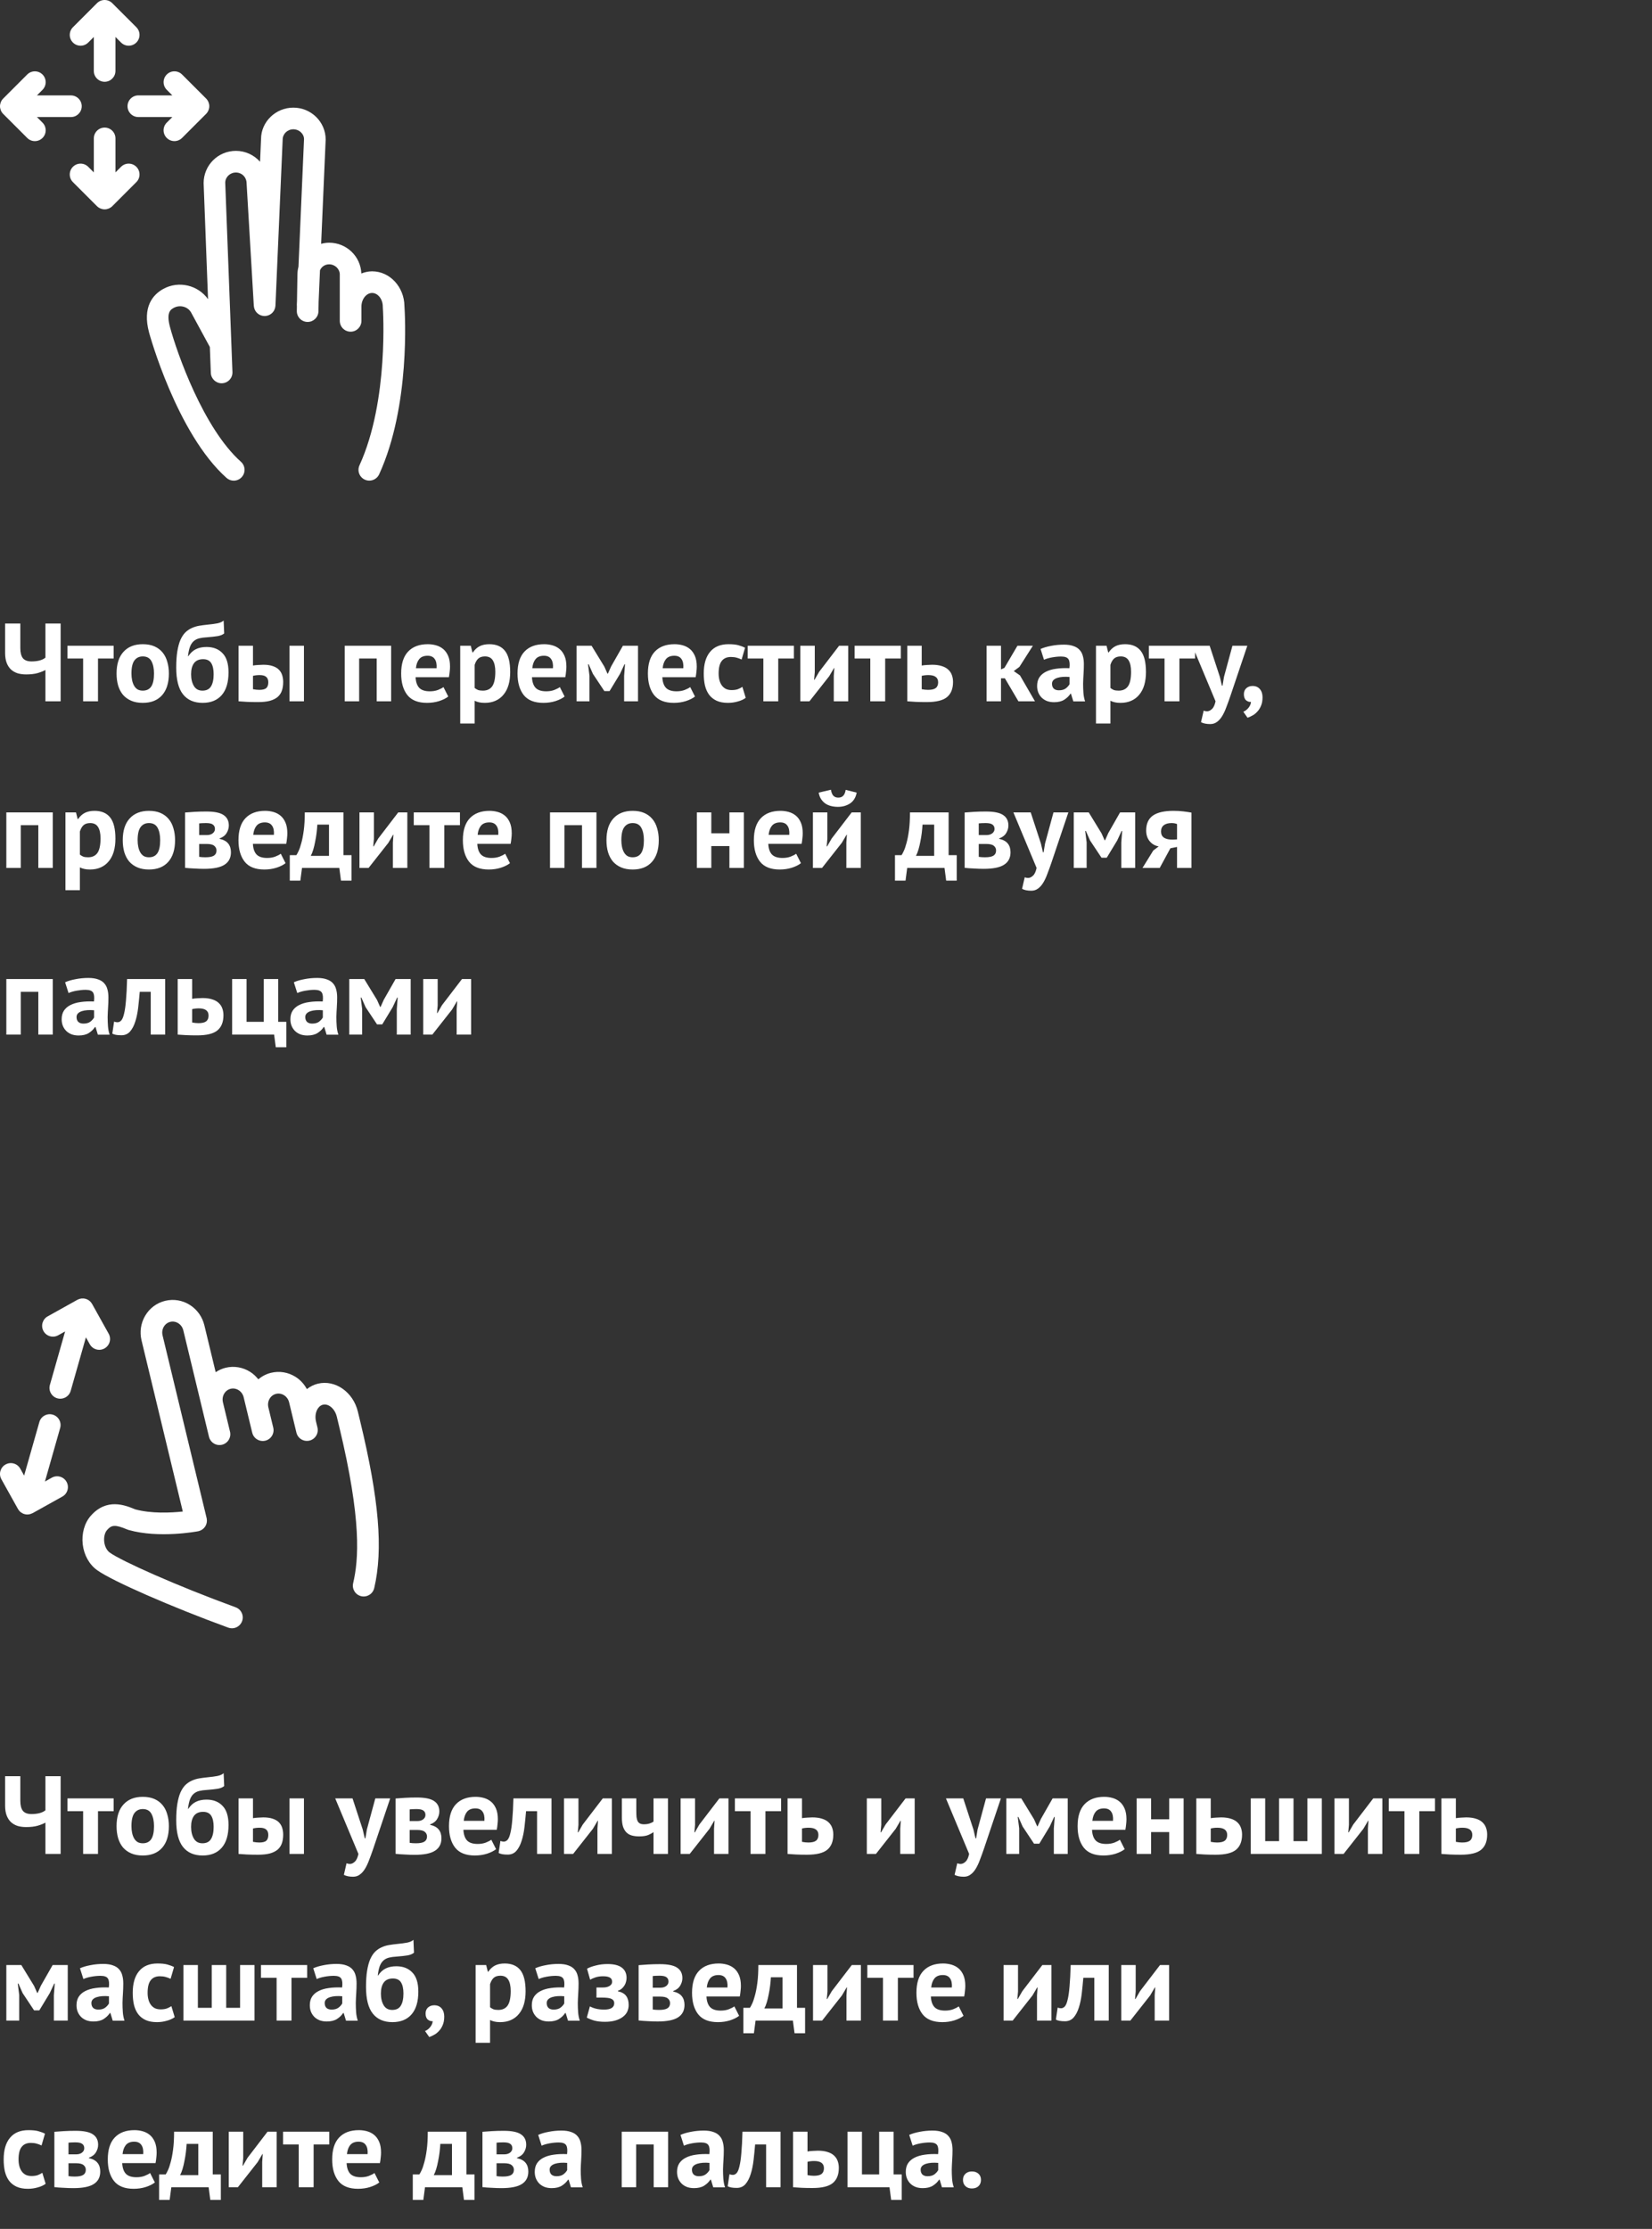
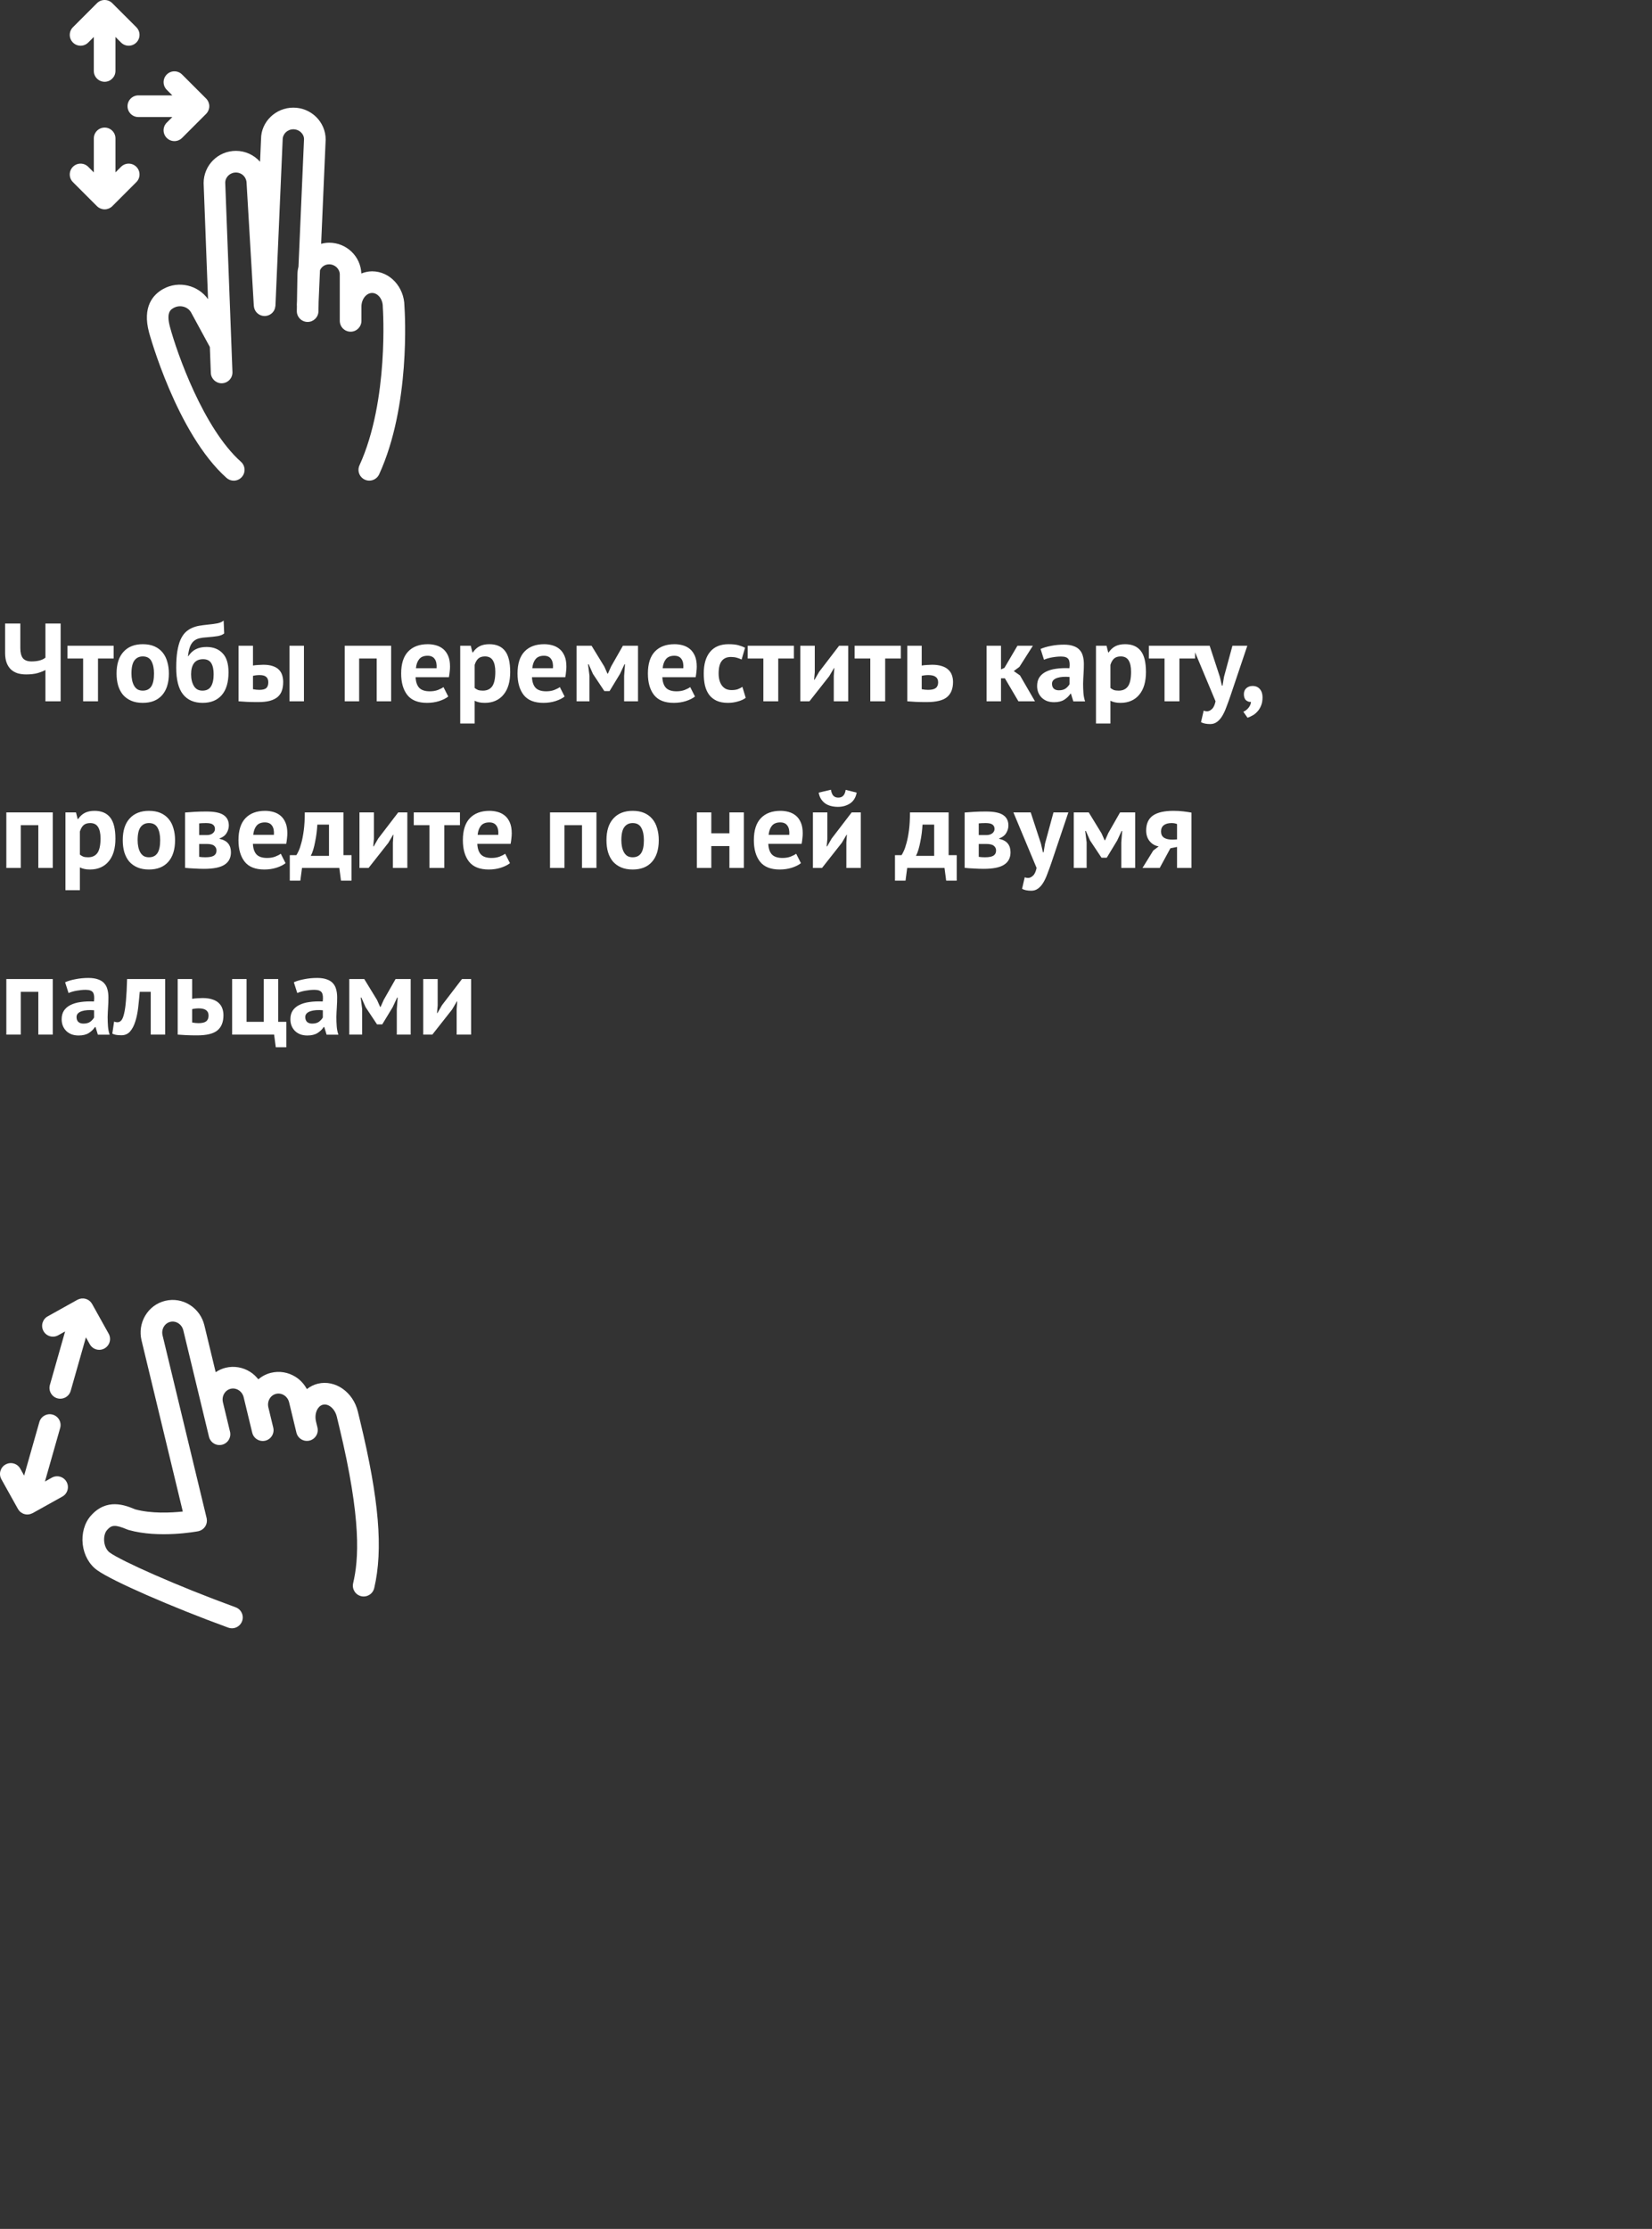
<svg xmlns="http://www.w3.org/2000/svg" width="238" height="321" viewBox="0 0 238 321" fill="none">
  <rect x="0" y="0" width="238" height="321" fill="#333333" stroke="none" />
  <path d="M2.928 89.8V93.352C2.928 93.992 3.051 94.472 3.296 94.792C3.552 95.101 3.968 95.256 4.544 95.256C4.949 95.256 5.328 95.213 5.68 95.128C6.043 95.032 6.331 94.893 6.544 94.712V89.8H8.736V101H6.544V96.488C6.267 96.648 5.893 96.797 5.424 96.936C4.965 97.064 4.416 97.128 3.776 97.128C3.328 97.128 2.917 97.075 2.544 96.968C2.181 96.851 1.861 96.669 1.584 96.424C1.317 96.168 1.109 95.848 0.96 95.464C0.811 95.069 0.736 94.595 0.736 94.04V89.8H2.928ZM16.375 94.84H14.119V101H11.975V94.84H9.719V93H16.375V94.84ZM16.794 97C16.794 95.645 17.124 94.605 17.786 93.88C18.447 93.144 19.375 92.776 20.57 92.776C21.21 92.776 21.764 92.877 22.234 93.08C22.703 93.283 23.092 93.571 23.402 93.944C23.711 94.307 23.94 94.749 24.09 95.272C24.25 95.795 24.33 96.371 24.33 97C24.33 98.355 23.999 99.4 23.338 100.136C22.687 100.861 21.764 101.224 20.57 101.224C19.93 101.224 19.375 101.123 18.906 100.92C18.436 100.717 18.042 100.435 17.722 100.072C17.412 99.699 17.178 99.251 17.018 98.728C16.868 98.205 16.794 97.629 16.794 97ZM18.938 97C18.938 97.352 18.97 97.677 19.034 97.976C19.098 98.275 19.194 98.536 19.322 98.76C19.45 98.984 19.615 99.16 19.818 99.288C20.031 99.405 20.282 99.464 20.57 99.464C21.114 99.464 21.519 99.267 21.786 98.872C22.052 98.477 22.186 97.853 22.186 97C22.186 96.264 22.063 95.672 21.818 95.224C21.572 94.765 21.156 94.536 20.57 94.536C20.058 94.536 19.658 94.728 19.37 95.112C19.082 95.496 18.938 96.125 18.938 97ZM27.131 94.504C27.441 94.035 27.803 93.699 28.219 93.496C28.646 93.283 29.158 93.176 29.755 93.176C30.726 93.176 31.494 93.475 32.059 94.072C32.635 94.659 32.923 95.576 32.923 96.824C32.923 98.264 32.598 99.357 31.947 100.104C31.297 100.851 30.379 101.224 29.195 101.224C27.958 101.224 27.014 100.813 26.363 99.992C25.713 99.171 25.387 97.891 25.387 96.152C25.387 95.235 25.441 94.451 25.547 93.8C25.654 93.149 25.803 92.6 25.995 92.152C26.198 91.704 26.433 91.347 26.699 91.08C26.977 90.813 27.281 90.605 27.611 90.456C27.953 90.296 28.315 90.184 28.699 90.12C29.083 90.056 29.489 90.003 29.915 89.96C30.47 89.907 30.945 89.843 31.339 89.768C31.734 89.683 32.027 89.549 32.219 89.368L32.299 91.224C32.086 91.405 31.782 91.533 31.387 91.608C30.993 91.672 30.459 91.731 29.787 91.784C29.382 91.805 29.025 91.853 28.715 91.928C28.406 92.003 28.139 92.136 27.915 92.328C27.691 92.52 27.51 92.792 27.371 93.144C27.243 93.485 27.147 93.939 27.083 94.504H27.131ZM27.531 97.096C27.531 97.779 27.665 98.344 27.931 98.792C28.198 99.24 28.609 99.464 29.163 99.464C29.739 99.464 30.15 99.261 30.395 98.856C30.651 98.451 30.779 97.864 30.779 97.096C30.779 96.403 30.662 95.869 30.427 95.496C30.193 95.123 29.803 94.936 29.259 94.936C28.673 94.936 28.235 95.128 27.947 95.512C27.67 95.896 27.531 96.424 27.531 97.096ZM36.445 99.256C36.765 99.32 37.069 99.352 37.357 99.352C37.837 99.352 38.173 99.267 38.365 99.096C38.557 98.915 38.653 98.637 38.653 98.264C38.653 97.923 38.557 97.667 38.365 97.496C38.173 97.315 37.853 97.224 37.405 97.224C37.053 97.224 36.733 97.261 36.445 97.336V99.256ZM36.445 95.848C36.701 95.805 36.957 95.779 37.213 95.768C37.48 95.747 37.72 95.736 37.933 95.736C38.477 95.736 38.931 95.8 39.293 95.928C39.656 96.045 39.949 96.216 40.173 96.44C40.397 96.664 40.557 96.931 40.653 97.24C40.749 97.539 40.797 97.864 40.797 98.216C40.797 98.696 40.733 99.117 40.605 99.48C40.477 99.843 40.269 100.147 39.981 100.392C39.693 100.627 39.32 100.808 38.861 100.936C38.403 101.053 37.837 101.112 37.165 101.112C36.557 101.112 36.029 101.101 35.581 101.08C35.144 101.059 34.739 101.032 34.365 101V93H36.445V95.848ZM41.709 93H43.789V101H41.709V93ZM54.27 94.84H51.742V101H49.662V93H56.35V101H54.27V94.84ZM64.578 100.312C64.258 100.568 63.82 100.787 63.266 100.968C62.722 101.139 62.14 101.224 61.522 101.224C60.231 101.224 59.287 100.851 58.69 100.104C58.092 99.347 57.794 98.312 57.794 97C57.794 95.592 58.13 94.536 58.802 93.832C59.474 93.128 60.418 92.776 61.634 92.776C62.039 92.776 62.434 92.829 62.818 92.936C63.202 93.043 63.543 93.219 63.842 93.464C64.14 93.709 64.38 94.04 64.562 94.456C64.743 94.872 64.834 95.389 64.834 96.008C64.834 96.232 64.818 96.472 64.786 96.728C64.764 96.984 64.727 97.251 64.674 97.528H59.874C59.906 98.2 60.076 98.707 60.386 99.048C60.706 99.389 61.218 99.56 61.922 99.56C62.359 99.56 62.748 99.496 63.09 99.368C63.442 99.229 63.708 99.091 63.89 98.952L64.578 100.312ZM61.602 94.44C61.058 94.44 60.652 94.605 60.386 94.936C60.13 95.256 59.975 95.688 59.922 96.232H62.898C62.94 95.656 62.85 95.213 62.626 94.904C62.412 94.595 62.071 94.44 61.602 94.44ZM66.303 93H67.823L68.063 93.96H68.127C68.404 93.555 68.729 93.256 69.103 93.064C69.487 92.872 69.951 92.776 70.495 92.776C71.497 92.776 72.249 93.096 72.751 93.736C73.252 94.365 73.503 95.384 73.503 96.792C73.503 97.475 73.423 98.093 73.263 98.648C73.103 99.192 72.863 99.656 72.543 100.04C72.233 100.424 71.849 100.717 71.391 100.92C70.943 101.123 70.425 101.224 69.839 101.224C69.508 101.224 69.236 101.197 69.023 101.144C68.809 101.101 68.596 101.027 68.383 100.92V104.2H66.303V93ZM69.871 94.536C69.465 94.536 69.145 94.637 68.911 94.84C68.687 95.043 68.511 95.347 68.383 95.752V99.08C68.532 99.197 68.692 99.293 68.863 99.368C69.044 99.432 69.279 99.464 69.567 99.464C70.164 99.464 70.612 99.256 70.911 98.84C71.209 98.413 71.359 97.715 71.359 96.744C71.359 96.04 71.241 95.496 71.007 95.112C70.772 94.728 70.393 94.536 69.871 94.536ZM81.343 100.312C81.023 100.568 80.586 100.787 80.031 100.968C79.487 101.139 78.906 101.224 78.287 101.224C76.997 101.224 76.053 100.851 75.455 100.104C74.858 99.347 74.559 98.312 74.559 97C74.559 95.592 74.895 94.536 75.567 93.832C76.239 93.128 77.183 92.776 78.399 92.776C78.805 92.776 79.199 92.829 79.583 92.936C79.967 93.043 80.309 93.219 80.607 93.464C80.906 93.709 81.146 94.04 81.327 94.456C81.509 94.872 81.599 95.389 81.599 96.008C81.599 96.232 81.583 96.472 81.551 96.728C81.53 96.984 81.493 97.251 81.439 97.528H76.639C76.671 98.2 76.842 98.707 77.151 99.048C77.471 99.389 77.983 99.56 78.687 99.56C79.125 99.56 79.514 99.496 79.855 99.368C80.207 99.229 80.474 99.091 80.655 98.952L81.343 100.312ZM78.367 94.44C77.823 94.44 77.418 94.605 77.151 94.936C76.895 95.256 76.741 95.688 76.687 96.232H79.663C79.706 95.656 79.615 95.213 79.391 94.904C79.178 94.595 78.837 94.44 78.367 94.44ZM89.916 97.336L90.044 95.672H89.964L89.324 97.048L87.82 99.528H87.068L85.42 97.048L84.812 95.672H84.716L84.924 97.32V101H83.068V93H85.228L87.068 96.008L87.516 97.016H87.58L88.044 95.976L89.74 93H91.916V101H89.916V97.336ZM100.125 100.312C99.805 100.568 99.367 100.787 98.812 100.968C98.269 101.139 97.687 101.224 97.069 101.224C95.778 101.224 94.834 100.851 94.237 100.104C93.639 99.347 93.341 98.312 93.341 97C93.341 95.592 93.677 94.536 94.349 93.832C95.02 93.128 95.965 92.776 97.18 92.776C97.586 92.776 97.981 92.829 98.365 92.936C98.749 93.043 99.09 93.219 99.388 93.464C99.687 93.709 99.927 94.04 100.109 94.456C100.29 94.872 100.381 95.389 100.381 96.008C100.381 96.232 100.365 96.472 100.333 96.728C100.311 96.984 100.274 97.251 100.221 97.528H95.421C95.453 98.2 95.623 98.707 95.933 99.048C96.252 99.389 96.764 99.56 97.469 99.56C97.906 99.56 98.295 99.496 98.636 99.368C98.989 99.229 99.255 99.091 99.436 98.952L100.125 100.312ZM97.148 94.44C96.605 94.44 96.199 94.605 95.933 94.936C95.677 95.256 95.522 95.688 95.469 96.232H98.445C98.487 95.656 98.397 95.213 98.172 94.904C97.959 94.595 97.618 94.44 97.148 94.44ZM107.435 100.504C107.115 100.739 106.726 100.915 106.267 101.032C105.819 101.16 105.355 101.224 104.875 101.224C104.235 101.224 103.691 101.123 103.243 100.92C102.806 100.717 102.449 100.435 102.171 100.072C101.894 99.699 101.691 99.251 101.563 98.728C101.446 98.205 101.387 97.629 101.387 97C101.387 95.645 101.691 94.605 102.299 93.88C102.907 93.144 103.793 92.776 104.955 92.776C105.542 92.776 106.011 92.824 106.363 92.92C106.726 93.016 107.051 93.139 107.339 93.288L106.843 94.984C106.598 94.867 106.353 94.776 106.107 94.712C105.873 94.648 105.601 94.616 105.291 94.616C104.715 94.616 104.278 94.808 103.979 95.192C103.681 95.565 103.531 96.168 103.531 97C103.531 97.341 103.569 97.656 103.643 97.944C103.718 98.232 103.83 98.483 103.979 98.696C104.129 98.909 104.321 99.08 104.555 99.208C104.801 99.325 105.083 99.384 105.403 99.384C105.755 99.384 106.054 99.341 106.299 99.256C106.545 99.16 106.763 99.048 106.955 98.92L107.435 100.504ZM114.375 94.84H112.119V101H109.975V94.84H107.719V93H114.375V94.84ZM120.119 97.352L120.199 96.216H120.151L119.463 97.384L116.615 101H115.303V93H117.383V96.808L117.287 97.896H117.351L118.007 96.76L120.887 93H122.199V101H120.119V97.352ZM129.781 94.84H127.525V101H125.381V94.84H123.125V93H129.781V94.84ZM132.789 99.256C133.109 99.32 133.413 99.352 133.701 99.352C134.213 99.352 134.581 99.267 134.805 99.096C135.04 98.915 135.157 98.637 135.157 98.264C135.157 97.571 134.688 97.224 133.749 97.224C133.397 97.224 133.077 97.261 132.789 97.336V99.256ZM132.789 95.848C133.045 95.805 133.301 95.779 133.557 95.768C133.824 95.747 134.064 95.736 134.277 95.736C134.832 95.736 135.301 95.8 135.685 95.928C136.069 96.045 136.378 96.216 136.613 96.44C136.858 96.664 137.034 96.931 137.141 97.24C137.248 97.539 137.301 97.864 137.301 98.216C137.301 99.187 137.013 99.912 136.437 100.392C135.861 100.872 134.885 101.112 133.509 101.112C132.901 101.112 132.373 101.101 131.925 101.08C131.488 101.059 131.082 101.032 130.709 101V93H132.789V95.848ZM144.771 97.688H144.211V101H142.131V93H144.211V96.408L144.707 96.184L146.579 93H148.803L146.867 96.04L146.051 96.648L146.947 97.272L149.107 101H146.723L144.771 97.688ZM149.911 93.464C150.338 93.272 150.844 93.123 151.431 93.016C152.018 92.899 152.631 92.84 153.271 92.84C153.826 92.84 154.29 92.909 154.663 93.048C155.036 93.176 155.33 93.363 155.543 93.608C155.767 93.853 155.922 94.147 156.007 94.488C156.103 94.829 156.151 95.213 156.151 95.64C156.151 96.109 156.135 96.584 156.103 97.064C156.071 97.533 156.05 97.997 156.039 98.456C156.039 98.915 156.055 99.363 156.087 99.8C156.119 100.227 156.199 100.632 156.327 101.016H154.631L154.295 99.912H154.215C154.002 100.243 153.703 100.531 153.319 100.776C152.946 101.011 152.46 101.128 151.863 101.128C151.49 101.128 151.154 101.075 150.855 100.968C150.556 100.851 150.3 100.691 150.087 100.488C149.874 100.275 149.708 100.029 149.591 99.752C149.474 99.464 149.415 99.144 149.415 98.792C149.415 98.301 149.522 97.891 149.735 97.56C149.959 97.219 150.274 96.947 150.679 96.744C151.095 96.531 151.586 96.387 152.151 96.312C152.727 96.227 153.367 96.2 154.071 96.232C154.146 95.635 154.103 95.208 153.943 94.952C153.783 94.685 153.426 94.552 152.871 94.552C152.455 94.552 152.012 94.595 151.543 94.68C151.084 94.765 150.706 94.877 150.407 95.016L149.911 93.464ZM152.551 99.416C152.967 99.416 153.298 99.325 153.543 99.144C153.788 98.952 153.97 98.749 154.087 98.536V97.496C153.756 97.464 153.436 97.459 153.127 97.48C152.828 97.501 152.562 97.549 152.327 97.624C152.092 97.699 151.906 97.805 151.767 97.944C151.628 98.083 151.559 98.259 151.559 98.472C151.559 98.771 151.644 99.005 151.815 99.176C151.996 99.336 152.242 99.416 152.551 99.416ZM157.896 93H159.416L159.656 93.96H159.72C159.998 93.555 160.323 93.256 160.696 93.064C161.08 92.872 161.544 92.776 162.088 92.776C163.091 92.776 163.843 93.096 164.344 93.736C164.846 94.365 165.096 95.384 165.096 96.792C165.096 97.475 165.016 98.093 164.856 98.648C164.696 99.192 164.456 99.656 164.136 100.04C163.827 100.424 163.443 100.717 162.984 100.92C162.536 101.123 162.019 101.224 161.432 101.224C161.102 101.224 160.83 101.197 160.616 101.144C160.403 101.101 160.19 101.027 159.976 100.92V104.2H157.896V93ZM161.464 94.536C161.059 94.536 160.739 94.637 160.504 94.84C160.28 95.043 160.104 95.347 159.976 95.752V99.08C160.126 99.197 160.286 99.293 160.456 99.368C160.638 99.432 160.872 99.464 161.16 99.464C161.758 99.464 162.206 99.256 162.504 98.84C162.803 98.413 162.952 97.715 162.952 96.744C162.952 96.04 162.835 95.496 162.6 95.112C162.366 94.728 161.987 94.536 161.464 94.536ZM172.172 94.84H169.916V101H167.772V94.84H165.516V93H172.172V94.84ZM175.746 97.496L176.034 98.744H176.13L176.338 97.48L177.554 93H179.698L177.266 100.216C177.063 100.813 176.866 101.357 176.674 101.848C176.493 102.349 176.29 102.781 176.066 103.144C175.842 103.507 175.591 103.784 175.314 103.976C175.047 104.179 174.727 104.28 174.354 104.28C173.799 104.28 173.357 104.189 173.026 104.008L173.41 102.344C173.57 102.408 173.73 102.44 173.89 102.44C174.135 102.44 174.37 102.333 174.594 102.12C174.829 101.917 175.005 101.544 175.122 101L171.778 93H174.274L175.746 97.496ZM179.203 99.976C179.203 99.613 179.321 99.325 179.555 99.112C179.801 98.899 180.099 98.792 180.451 98.792C180.899 98.792 181.251 98.941 181.507 99.24C181.763 99.539 181.891 99.933 181.891 100.424C181.891 100.904 181.817 101.315 181.667 101.656C181.518 102.008 181.331 102.296 181.107 102.52C180.894 102.755 180.659 102.936 180.403 103.064C180.158 103.203 179.934 103.304 179.731 103.368L179.123 102.504C179.411 102.387 179.662 102.195 179.875 101.928C180.089 101.661 180.206 101.379 180.227 101.08C179.982 101.112 179.747 101.037 179.523 100.856C179.31 100.675 179.203 100.381 179.203 99.976ZM5.52 118.84H2.992V125H0.912V117H7.6V125H5.52V118.84ZM9.428 117H10.948L11.188 117.96H11.252C11.529 117.555 11.854 117.256 12.228 117.064C12.612 116.872 13.076 116.776 13.62 116.776C14.622 116.776 15.374 117.096 15.876 117.736C16.377 118.365 16.628 119.384 16.628 120.792C16.628 121.475 16.548 122.093 16.388 122.648C16.228 123.192 15.988 123.656 15.668 124.04C15.358 124.424 14.974 124.717 14.516 124.92C14.068 125.123 13.55 125.224 12.964 125.224C12.633 125.224 12.361 125.197 12.148 125.144C11.934 125.101 11.721 125.027 11.508 124.92V128.2H9.428V117ZM12.996 118.536C12.59 118.536 12.27 118.637 12.036 118.84C11.812 119.043 11.636 119.347 11.508 119.752V123.08C11.657 123.197 11.817 123.293 11.988 123.368C12.169 123.432 12.404 123.464 12.692 123.464C13.289 123.464 13.737 123.256 14.036 122.84C14.334 122.413 14.484 121.715 14.484 120.744C14.484 120.04 14.366 119.496 14.132 119.112C13.897 118.728 13.518 118.536 12.996 118.536ZM17.684 121C17.684 119.645 18.015 118.605 18.676 117.88C19.338 117.144 20.266 116.776 21.46 116.776C22.1 116.776 22.655 116.877 23.124 117.08C23.594 117.283 23.983 117.571 24.292 117.944C24.602 118.307 24.831 118.749 24.98 119.272C25.14 119.795 25.22 120.371 25.22 121C25.22 122.355 24.89 123.4 24.228 124.136C23.578 124.861 22.655 125.224 21.46 125.224C20.82 125.224 20.266 125.123 19.796 124.92C19.327 124.717 18.932 124.435 18.612 124.072C18.303 123.699 18.068 123.251 17.908 122.728C17.759 122.205 17.684 121.629 17.684 121ZM19.828 121C19.828 121.352 19.86 121.677 19.924 121.976C19.988 122.275 20.084 122.536 20.212 122.76C20.34 122.984 20.506 123.16 20.708 123.288C20.922 123.405 21.172 123.464 21.46 123.464C22.004 123.464 22.41 123.267 22.676 122.872C22.943 122.477 23.076 121.853 23.076 121C23.076 120.264 22.954 119.672 22.708 119.224C22.463 118.765 22.047 118.536 21.46 118.536C20.948 118.536 20.548 118.728 20.26 119.112C19.972 119.496 19.828 120.125 19.828 121ZM26.662 117.016C27.035 116.984 27.483 116.952 28.006 116.92C28.539 116.888 29.11 116.872 29.718 116.872C30.891 116.872 31.723 117.043 32.214 117.384C32.715 117.715 32.966 118.216 32.966 118.888C32.966 119.261 32.859 119.624 32.646 119.976C32.433 120.328 32.097 120.584 31.638 120.744V120.808C32.214 120.936 32.63 121.165 32.886 121.496C33.142 121.816 33.27 122.232 33.27 122.744C33.27 123.544 32.961 124.141 32.342 124.536C31.734 124.931 30.753 125.128 29.398 125.128C28.95 125.128 28.475 125.112 27.974 125.08C27.473 125.059 27.035 125.027 26.662 124.984V117.016ZM28.694 123.4C28.843 123.421 28.982 123.437 29.11 123.448C29.238 123.459 29.398 123.464 29.59 123.464C30.166 123.464 30.577 123.384 30.822 123.224C31.067 123.064 31.19 122.819 31.19 122.488C31.19 122.211 31.083 121.987 30.87 121.816C30.667 121.635 30.299 121.544 29.766 121.544H28.694V123.4ZM29.798 120.264C30.139 120.264 30.417 120.184 30.63 120.024C30.854 119.853 30.966 119.64 30.966 119.384C30.966 119.107 30.87 118.899 30.678 118.76C30.497 118.611 30.161 118.536 29.67 118.536C29.425 118.536 29.227 118.541 29.078 118.552C28.939 118.563 28.811 118.573 28.694 118.584V120.264H29.798ZM41.14 124.312C40.82 124.568 40.383 124.787 39.828 124.968C39.284 125.139 38.703 125.224 38.084 125.224C36.794 125.224 35.849 124.851 35.252 124.104C34.655 123.347 34.356 122.312 34.356 121C34.356 119.592 34.692 118.536 35.364 117.832C36.036 117.128 36.98 116.776 38.196 116.776C38.602 116.776 38.996 116.829 39.38 116.936C39.764 117.043 40.105 117.219 40.404 117.464C40.703 117.709 40.943 118.04 41.124 118.456C41.306 118.872 41.396 119.389 41.396 120.008C41.396 120.232 41.38 120.472 41.348 120.728C41.327 120.984 41.289 121.251 41.236 121.528H36.436C36.468 122.2 36.639 122.707 36.948 123.048C37.268 123.389 37.78 123.56 38.484 123.56C38.922 123.56 39.311 123.496 39.652 123.368C40.004 123.229 40.271 123.091 40.452 122.952L41.14 124.312ZM38.164 118.44C37.62 118.44 37.215 118.605 36.948 118.936C36.692 119.256 36.538 119.688 36.484 120.232H39.46C39.503 119.656 39.412 119.213 39.188 118.904C38.975 118.595 38.633 118.44 38.164 118.44ZM50.645 126.824H49.125L48.885 125H43.509L43.269 126.824H41.749V123.16H42.693C42.779 123.043 42.885 122.845 43.013 122.568C43.152 122.28 43.285 121.891 43.413 121.4C43.552 120.909 43.669 120.301 43.765 119.576C43.861 118.851 43.909 117.992 43.909 117H49.477V123.16H50.645V126.824ZM47.397 123.256V118.76H45.717C45.696 119.144 45.659 119.555 45.605 119.992C45.552 120.419 45.483 120.835 45.397 121.24C45.323 121.645 45.232 122.024 45.125 122.376C45.019 122.728 44.901 123.021 44.773 123.256H47.397ZM56.603 121.352L56.683 120.216H56.635L55.947 121.384L53.099 125H51.787V117H53.867V120.808L53.771 121.896H53.835L54.491 120.76L57.371 117H58.683V125H56.603V121.352ZM66.266 118.84H64.01V125H61.866V118.84H59.61V117H66.266V118.84ZM73.468 124.312C73.148 124.568 72.711 124.787 72.156 124.968C71.612 125.139 71.031 125.224 70.412 125.224C69.122 125.224 68.178 124.851 67.58 124.104C66.983 123.347 66.684 122.312 66.684 121C66.684 119.592 67.02 118.536 67.692 117.832C68.364 117.128 69.308 116.776 70.524 116.776C70.93 116.776 71.324 116.829 71.708 116.936C72.092 117.043 72.434 117.219 72.732 117.464C73.031 117.709 73.271 118.04 73.452 118.456C73.634 118.872 73.724 119.389 73.724 120.008C73.724 120.232 73.708 120.472 73.676 120.728C73.655 120.984 73.618 121.251 73.564 121.528H68.764C68.796 122.2 68.967 122.707 69.276 123.048C69.596 123.389 70.108 123.56 70.812 123.56C71.25 123.56 71.639 123.496 71.98 123.368C72.332 123.229 72.599 123.091 72.78 122.952L73.468 124.312ZM70.492 118.44C69.948 118.44 69.543 118.605 69.276 118.936C69.02 119.256 68.866 119.688 68.812 120.232H71.788C71.831 119.656 71.74 119.213 71.516 118.904C71.303 118.595 70.962 118.44 70.492 118.44ZM83.848 118.84H81.32V125H79.24V117H85.928V125H83.848V118.84ZM87.372 121C87.372 119.645 87.702 118.605 88.364 117.88C89.025 117.144 89.953 116.776 91.148 116.776C91.788 116.776 92.342 116.877 92.812 117.08C93.281 117.283 93.67 117.571 93.98 117.944C94.289 118.307 94.518 118.749 94.668 119.272C94.828 119.795 94.908 120.371 94.908 121C94.908 122.355 94.577 123.4 93.916 124.136C93.265 124.861 92.342 125.224 91.148 125.224C90.508 125.224 89.953 125.123 89.484 124.92C89.014 124.717 88.62 124.435 88.3 124.072C87.99 123.699 87.756 123.251 87.596 122.728C87.446 122.205 87.372 121.629 87.372 121ZM89.516 121C89.516 121.352 89.548 121.677 89.612 121.976C89.676 122.275 89.772 122.536 89.9 122.76C90.028 122.984 90.193 123.16 90.396 123.288C90.609 123.405 90.86 123.464 91.148 123.464C91.692 123.464 92.097 123.267 92.364 122.872C92.63 122.477 92.764 121.853 92.764 121C92.764 120.264 92.641 119.672 92.396 119.224C92.15 118.765 91.734 118.536 91.148 118.536C90.636 118.536 90.236 118.728 89.948 119.112C89.66 119.496 89.516 120.125 89.516 121ZM105.084 121.848H102.476V125H100.396V117H102.476V120.008H105.084V117H107.164V125H105.084V121.848ZM115.39 124.312C115.07 124.568 114.633 124.787 114.078 124.968C113.534 125.139 112.953 125.224 112.334 125.224C111.043 125.224 110.099 124.851 109.502 124.104C108.905 123.347 108.606 122.312 108.606 121C108.606 119.592 108.942 118.536 109.614 117.832C110.286 117.128 111.23 116.776 112.446 116.776C112.851 116.776 113.246 116.829 113.63 116.936C114.014 117.043 114.355 117.219 114.654 117.464C114.953 117.709 115.193 118.04 115.374 118.456C115.555 118.872 115.646 119.389 115.646 120.008C115.646 120.232 115.63 120.472 115.598 120.728C115.577 120.984 115.539 121.251 115.486 121.528H110.686C110.718 122.2 110.889 122.707 111.198 123.048C111.518 123.389 112.03 123.56 112.734 123.56C113.171 123.56 113.561 123.496 113.902 123.368C114.254 123.229 114.521 123.091 114.702 122.952L115.39 124.312ZM112.414 118.44C111.87 118.44 111.465 118.605 111.198 118.936C110.942 119.256 110.787 119.688 110.734 120.232H113.71C113.753 119.656 113.662 119.213 113.438 118.904C113.225 118.595 112.883 118.44 112.414 118.44ZM121.931 121.352L122.011 120.216H121.963L121.275 121.384L118.427 125H117.115V117H119.195V120.808L119.099 121.896H119.163L119.819 120.76L122.699 117H124.011V125H121.931V121.352ZM119.707 113.736C119.782 114.152 119.904 114.445 120.075 114.616C120.256 114.787 120.486 114.872 120.763 114.872C121.062 114.872 121.296 114.787 121.467 114.616C121.648 114.445 121.771 114.157 121.835 113.752L123.419 114.152C123.291 114.845 122.976 115.363 122.475 115.704C121.974 116.035 121.387 116.2 120.715 116.2C120.384 116.2 120.064 116.163 119.755 116.088C119.446 116.013 119.168 115.896 118.923 115.736C118.678 115.565 118.47 115.352 118.299 115.096C118.128 114.84 118.011 114.525 117.947 114.152L119.707 113.736ZM137.833 126.824H136.313L136.073 125H130.697L130.457 126.824H128.937V123.16H129.881C129.966 123.043 130.073 122.845 130.201 122.568C130.339 122.28 130.473 121.891 130.601 121.4C130.739 120.909 130.857 120.301 130.953 119.576C131.049 118.851 131.097 117.992 131.097 117H136.665V123.16H137.833V126.824ZM134.585 123.256V118.76H132.905C132.883 119.144 132.846 119.555 132.793 119.992C132.739 120.419 132.67 120.835 132.585 121.24C132.51 121.645 132.419 122.024 132.313 122.376C132.206 122.728 132.089 123.021 131.961 123.256H134.585ZM138.975 117.016C139.348 116.984 139.796 116.952 140.319 116.92C140.852 116.888 141.423 116.872 142.031 116.872C143.204 116.872 144.036 117.043 144.527 117.384C145.028 117.715 145.279 118.216 145.279 118.888C145.279 119.261 145.172 119.624 144.959 119.976C144.745 120.328 144.409 120.584 143.951 120.744V120.808C144.527 120.936 144.943 121.165 145.199 121.496C145.455 121.816 145.583 122.232 145.583 122.744C145.583 123.544 145.273 124.141 144.655 124.536C144.047 124.931 143.065 125.128 141.711 125.128C141.263 125.128 140.788 125.112 140.287 125.08C139.785 125.059 139.348 125.027 138.975 124.984V117.016ZM141.007 123.4C141.156 123.421 141.295 123.437 141.423 123.448C141.551 123.459 141.711 123.464 141.903 123.464C142.479 123.464 142.889 123.384 143.135 123.224C143.38 123.064 143.503 122.819 143.503 122.488C143.503 122.211 143.396 121.987 143.183 121.816C142.98 121.635 142.612 121.544 142.079 121.544H141.007V123.4ZM142.111 120.264C142.452 120.264 142.729 120.184 142.943 120.024C143.167 119.853 143.279 119.64 143.279 119.384C143.279 119.107 143.183 118.899 142.991 118.76C142.809 118.611 142.473 118.536 141.983 118.536C141.737 118.536 141.54 118.541 141.391 118.552C141.252 118.563 141.124 118.573 141.007 118.584V120.264H142.111ZM149.965 121.496L150.253 122.744H150.349L150.557 121.48L151.773 117H153.917L151.485 124.216C151.282 124.813 151.085 125.357 150.893 125.848C150.711 126.349 150.509 126.781 150.285 127.144C150.061 127.507 149.81 127.784 149.533 127.976C149.266 128.179 148.946 128.28 148.573 128.28C148.018 128.28 147.575 128.189 147.245 128.008L147.629 126.344C147.789 126.408 147.949 126.44 148.109 126.44C148.354 126.44 148.589 126.333 148.813 126.12C149.047 125.917 149.223 125.544 149.341 125L145.997 117H148.493L149.965 121.496ZM161.541 121.336L161.669 119.672H161.589L160.949 121.048L159.445 123.528H158.693L157.045 121.048L156.437 119.672H156.341L156.549 121.32V125H154.693V117H156.853L158.693 120.008L159.141 121.016H159.205L159.669 119.976L161.365 117H163.541V125H161.541V121.336ZM169.574 121.976L168.614 122.168L167.078 125H164.598L166.15 122.488L166.934 121.896C166.411 121.811 165.979 121.565 165.638 121.16C165.296 120.744 165.126 120.227 165.126 119.608C165.126 118.637 165.446 117.923 166.086 117.464C166.736 117.005 167.728 116.776 169.062 116.776C169.574 116.776 170.048 116.803 170.486 116.856C170.934 116.909 171.323 116.968 171.654 117.032V125H169.574V121.976ZM169.574 120.888V118.68C169.456 118.627 169.328 118.589 169.19 118.568C169.051 118.547 168.918 118.536 168.79 118.536C168.31 118.536 167.936 118.637 167.67 118.84C167.403 119.043 167.27 119.347 167.27 119.752C167.27 120.157 167.414 120.456 167.702 120.648C168 120.84 168.432 120.931 168.998 120.92L169.574 120.888ZM5.52 142.84H2.992V149H0.912V141H7.6V149H5.52V142.84ZM9.38 141.464C9.806 141.272 10.313 141.123 10.9 141.016C11.486 140.899 12.1 140.84 12.74 140.84C13.294 140.84 13.758 140.909 14.132 141.048C14.505 141.176 14.798 141.363 15.012 141.608C15.236 141.853 15.39 142.147 15.476 142.488C15.572 142.829 15.62 143.213 15.62 143.64C15.62 144.109 15.604 144.584 15.572 145.064C15.54 145.533 15.518 145.997 15.508 146.456C15.508 146.915 15.524 147.363 15.556 147.8C15.588 148.227 15.668 148.632 15.796 149.016H14.1L13.764 147.912H13.684C13.47 148.243 13.172 148.531 12.788 148.776C12.414 149.011 11.929 149.128 11.332 149.128C10.958 149.128 10.622 149.075 10.324 148.968C10.025 148.851 9.769 148.691 9.556 148.488C9.342 148.275 9.177 148.029 9.06 147.752C8.942 147.464 8.884 147.144 8.884 146.792C8.884 146.301 8.99 145.891 9.204 145.56C9.428 145.219 9.742 144.947 10.148 144.744C10.564 144.531 11.054 144.387 11.62 144.312C12.196 144.227 12.836 144.2 13.54 144.232C13.614 143.635 13.572 143.208 13.412 142.952C13.252 142.685 12.894 142.552 12.34 142.552C11.924 142.552 11.481 142.595 11.012 142.68C10.553 142.765 10.174 142.877 9.876 143.016L9.38 141.464ZM12.02 147.416C12.436 147.416 12.766 147.325 13.012 147.144C13.257 146.952 13.438 146.749 13.556 146.536V145.496C13.225 145.464 12.905 145.459 12.596 145.48C12.297 145.501 12.03 145.549 11.796 145.624C11.561 145.699 11.374 145.805 11.236 145.944C11.097 146.083 11.028 146.259 11.028 146.472C11.028 146.771 11.113 147.005 11.284 147.176C11.465 147.336 11.71 147.416 12.02 147.416ZM21.717 142.84H20.133C20.069 143.597 19.994 144.349 19.909 145.096C19.824 145.843 19.685 146.515 19.493 147.112C19.312 147.699 19.061 148.179 18.741 148.552C18.421 148.915 18.005 149.096 17.493 149.096C16.875 149.096 16.437 149.016 16.181 148.856L16.437 147.128C16.608 147.192 16.768 147.224 16.917 147.224C17.131 147.224 17.317 147.133 17.477 146.952C17.637 146.771 17.77 146.445 17.877 145.976C17.994 145.507 18.085 144.872 18.149 144.072C18.224 143.261 18.277 142.237 18.309 141H23.797V149H21.717V142.84ZM27.68 147.256C28 147.32 28.303 147.352 28.591 147.352C29.104 147.352 29.471 147.267 29.695 147.096C29.93 146.915 30.047 146.637 30.047 146.264C30.047 145.571 29.578 145.224 28.64 145.224C28.288 145.224 27.968 145.261 27.68 145.336V147.256ZM27.68 143.848C27.936 143.805 28.192 143.779 28.448 143.768C28.714 143.747 28.954 143.736 29.168 143.736C29.722 143.736 30.192 143.8 30.576 143.928C30.959 144.045 31.269 144.216 31.503 144.44C31.749 144.664 31.925 144.931 32.032 145.24C32.138 145.539 32.191 145.864 32.191 146.216C32.191 147.187 31.904 147.912 31.328 148.392C30.752 148.872 29.776 149.112 28.399 149.112C27.791 149.112 27.264 149.101 26.816 149.08C26.378 149.059 25.973 149.032 25.599 149V141H27.68V143.848ZM41.251 150.824H39.731L39.491 149H33.443V141H35.523V147.16H38.003V141H40.083V147.16H41.251V150.824ZM42.333 141.464C42.759 141.272 43.266 141.123 43.853 141.016C44.439 140.899 45.053 140.84 45.693 140.84C46.247 140.84 46.711 140.909 47.085 141.048C47.458 141.176 47.751 141.363 47.965 141.608C48.189 141.853 48.343 142.147 48.429 142.488C48.525 142.829 48.573 143.213 48.573 143.64C48.573 144.109 48.557 144.584 48.525 145.064C48.493 145.533 48.471 145.997 48.461 146.456C48.461 146.915 48.477 147.363 48.509 147.8C48.541 148.227 48.621 148.632 48.749 149.016H47.053L46.717 147.912H46.637C46.423 148.243 46.125 148.531 45.741 148.776C45.367 149.011 44.882 149.128 44.285 149.128C43.911 149.128 43.575 149.075 43.277 148.968C42.978 148.851 42.722 148.691 42.509 148.488C42.295 148.275 42.13 148.029 42.013 147.752C41.895 147.464 41.837 147.144 41.837 146.792C41.837 146.301 41.943 145.891 42.157 145.56C42.381 145.219 42.695 144.947 43.101 144.744C43.517 144.531 44.007 144.387 44.573 144.312C45.149 144.227 45.789 144.2 46.493 144.232C46.567 143.635 46.525 143.208 46.365 142.952C46.205 142.685 45.847 142.552 45.293 142.552C44.877 142.552 44.434 142.595 43.965 142.68C43.506 142.765 43.127 142.877 42.829 143.016L42.333 141.464ZM44.973 147.416C45.389 147.416 45.719 147.325 45.965 147.144C46.21 146.952 46.391 146.749 46.509 146.536V145.496C46.178 145.464 45.858 145.459 45.549 145.48C45.25 145.501 44.983 145.549 44.749 145.624C44.514 145.699 44.327 145.805 44.189 145.944C44.05 146.083 43.981 146.259 43.981 146.472C43.981 146.771 44.066 147.005 44.237 147.176C44.418 147.336 44.663 147.416 44.973 147.416ZM57.166 145.336L57.294 143.672H57.214L56.574 145.048L55.07 147.528H54.318L52.67 145.048L52.062 143.672H51.966L52.174 145.32V149H50.318V141H52.478L54.318 144.008L54.766 145.016H54.83L55.294 143.976L56.99 141H59.166V149H57.166V145.336ZM65.79 145.352L65.871 144.216H65.823L65.135 145.384L62.286 149H60.974V141H63.054V144.808L62.959 145.896H63.023L63.678 144.76L66.558 141H67.871V149H65.79V145.352Z" fill="white" />
  <path d="M17.438 24.024L16.634 24.828V19.933C16.634 19.072 15.936 18.374 15.076 18.374C14.215 18.374 13.517 19.073 13.517 19.933V24.83L12.711 24.024C12.102 23.415 11.116 23.415 10.506 24.024C9.898 24.634 9.898 25.621 10.506 26.228L13.973 29.694C14.045 29.766 14.123 29.83 14.208 29.887C14.233 29.904 14.262 29.914 14.286 29.93C14.348 29.967 14.409 30.003 14.476 30.032C14.508 30.045 14.543 30.051 14.576 30.062C14.639 30.084 14.701 30.107 14.768 30.12C14.868 30.14 14.972 30.151 15.076 30.151C15.181 30.151 15.284 30.14 15.385 30.12C15.444 30.108 15.5 30.087 15.558 30.067C15.597 30.054 15.638 30.047 15.677 30.03C15.74 30.004 15.797 29.968 15.857 29.934C15.886 29.918 15.916 29.905 15.944 29.887C16.029 29.83 16.108 29.766 16.179 29.694L19.644 26.228C20.253 25.619 20.253 24.632 19.644 24.024C19.033 23.415 18.047 23.415 17.438 24.024L17.438 24.024Z" fill="white" />
  <path d="M12.712 6.127L13.515 5.323V10.218C13.515 11.079 14.214 11.777 15.074 11.777C15.935 11.777 16.633 11.078 16.633 10.218V5.321L17.439 6.126C17.743 6.431 18.142 6.583 18.541 6.583C18.94 6.583 19.339 6.431 19.644 6.126C20.253 5.517 20.253 4.53 19.644 3.923L16.177 0.457C15.895 0.174 15.505 0 15.074 0C14.644 0 14.255 0.174 13.972 0.457L10.507 3.923C9.899 4.532 9.899 5.519 10.507 6.126C11.117 6.736 12.102 6.736 12.712 6.126L12.712 6.127Z" fill="white" />
-   <path d="M5.32 16.858H10.216C11.076 16.858 11.775 16.16 11.775 15.3C11.775 14.438 11.076 13.741 10.216 13.741H5.319L6.125 12.935C6.734 12.325 6.734 11.338 6.125 10.731C5.515 10.122 4.529 10.122 3.921 10.731L0.457 14.198C0.312 14.343 0.197 14.515 0.118 14.708C0.114 14.716 0.113 14.724 0.111 14.732C0.041 14.908 0 15.099 0 15.3C0 15.501 0.041 15.691 0.111 15.869C0.113 15.877 0.114 15.885 0.118 15.893C0.197 16.085 0.312 16.259 0.457 16.403L3.921 19.867C4.225 20.172 4.624 20.324 5.023 20.324C5.422 20.324 5.821 20.171 6.126 19.867C6.735 19.258 6.735 18.272 6.126 17.664L5.32 16.858Z" fill="white" />
  <path d="M24.827 13.738H19.932C19.072 13.738 18.373 14.437 18.373 15.297C18.373 16.158 19.072 16.856 19.932 16.856H24.829L24.024 17.662C23.414 18.271 23.414 19.257 24.024 19.865C24.328 20.169 24.727 20.322 25.126 20.322C25.525 20.322 25.924 20.169 26.229 19.865L29.696 16.398C29.767 16.326 29.831 16.247 29.888 16.163C29.904 16.14 29.914 16.114 29.928 16.09C29.965 16.026 30.004 15.963 30.032 15.895C30.046 15.864 30.051 15.83 30.062 15.799C30.084 15.736 30.109 15.672 30.122 15.604C30.142 15.504 30.153 15.4 30.153 15.297C30.153 15.192 30.142 15.09 30.122 14.988C30.109 14.927 30.087 14.87 30.068 14.811C30.056 14.774 30.048 14.733 30.033 14.696C30.006 14.631 29.97 14.572 29.934 14.512C29.918 14.485 29.907 14.456 29.889 14.43C29.832 14.345 29.768 14.266 29.697 14.194L26.23 10.729C25.62 10.12 24.634 10.12 24.026 10.729C23.417 11.339 23.417 12.326 24.026 12.933L24.827 13.738Z" fill="white" />
-   <path d="M58.266 44.087C58.237 41.318 56.159 39.075 53.61 39.075C53.063 39.075 52.545 39.198 52.056 39.388C51.969 36.93 49.929 34.953 47.417 34.953C47.016 34.953 46.634 35.018 46.266 35.112L46.918 20.095C46.918 17.563 44.83 15.502 42.261 15.502C39.694 15.502 37.606 17.562 37.608 20.028L37.466 23.294C36.612 22.341 35.378 21.727 33.989 21.727C31.422 21.727 29.334 23.788 29.336 26.379L29.971 43.084C28.535 41.067 25.759 40.384 23.528 41.607C22.041 42.426 20.477 44.184 21.478 47.898C21.517 48.044 25.453 62.432 32.638 68.829C32.934 69.094 33.305 69.224 33.673 69.224C34.103 69.224 34.531 69.047 34.837 68.702C35.41 68.059 35.353 67.073 34.709 66.501C29.317 61.701 25.503 50.862 24.488 47.089C23.913 44.956 24.612 44.571 25.03 44.34C25.918 43.853 27.046 44.156 27.524 44.99L30.232 49.973L30.373 53.699C30.405 54.539 31.096 55.199 31.93 55.199C31.95 55.199 31.971 55.199 31.99 55.197C32.85 55.164 33.522 54.439 33.488 53.581L32.449 26.322C32.449 25.508 33.139 24.846 33.986 24.846C34.834 24.846 35.524 25.507 35.527 26.413L36.567 44.047C36.568 44.072 36.575 44.093 36.578 44.117C36.584 44.175 36.594 44.235 36.607 44.291C36.617 44.334 36.627 44.377 36.64 44.42C36.658 44.475 36.678 44.53 36.701 44.583C36.719 44.623 36.738 44.662 36.758 44.699C36.785 44.75 36.815 44.797 36.848 44.843C36.874 44.881 36.901 44.917 36.93 44.952C36.963 44.992 36.998 45.028 37.034 45.064C37.071 45.101 37.11 45.136 37.151 45.168C37.183 45.196 37.218 45.221 37.255 45.244C37.305 45.279 37.357 45.31 37.412 45.339C37.443 45.355 37.474 45.368 37.506 45.382C37.568 45.41 37.633 45.434 37.7 45.452C37.731 45.461 37.762 45.468 37.793 45.475C37.859 45.489 37.926 45.499 37.994 45.503C38.015 45.505 38.035 45.512 38.054 45.513C38.079 45.514 38.103 45.509 38.128 45.509C38.157 45.508 38.184 45.513 38.214 45.511C38.242 45.509 38.27 45.501 38.297 45.497C38.351 45.491 38.403 45.482 38.455 45.472C38.502 45.462 38.547 45.45 38.592 45.436C38.652 45.417 38.711 45.395 38.768 45.37C38.796 45.356 38.823 45.344 38.85 45.329C38.919 45.294 38.985 45.252 39.049 45.206C39.061 45.196 39.073 45.188 39.085 45.179C39.155 45.124 39.219 45.065 39.279 44.999C39.284 44.993 39.291 44.985 39.297 44.979C39.354 44.914 39.406 44.844 39.452 44.768C39.461 44.755 39.469 44.742 39.477 44.727C39.514 44.66 39.546 44.592 39.573 44.519C39.586 44.49 39.594 44.46 39.604 44.428C39.623 44.37 39.639 44.308 39.651 44.245C39.659 44.2 39.665 44.156 39.669 44.111C39.673 44.082 39.681 44.055 39.683 44.025L40.723 20.098C40.723 19.283 41.413 18.621 42.26 18.621C43.109 18.621 43.798 19.283 43.8 20.029L43.001 38.41C42.912 38.768 42.851 39.138 42.851 39.527L42.786 43.333L42.762 43.888C42.759 43.953 42.768 44.016 42.773 44.08L42.762 44.779C42.746 45.64 43.433 46.349 44.293 46.364H44.322C45.169 46.364 45.864 45.684 45.879 44.832L45.903 43.447L46.1 38.926C46.323 38.413 46.814 38.069 47.417 38.069C48.264 38.069 48.953 38.73 48.953 39.544V46.21C48.953 47.071 49.652 47.769 50.512 47.769C51.373 47.769 52.071 47.071 52.071 46.21V44.147C52.071 43.088 52.776 42.193 53.609 42.193C54.444 42.193 55.148 43.089 55.148 44.147C55.148 44.185 55.148 44.223 55.152 44.261C55.162 44.394 56.072 57.651 51.79 67.012C51.431 67.796 51.775 68.72 52.559 69.078C52.768 69.174 52.988 69.219 53.206 69.219C53.797 69.219 54.363 68.881 54.626 68.309C59.146 58.427 58.342 45.19 58.266 44.089L58.266 44.087Z" fill="white" />
-   <path d="M2.928 255.8V259.352C2.928 259.992 3.051 260.472 3.296 260.792C3.552 261.101 3.968 261.256 4.544 261.256C4.949 261.256 5.328 261.213 5.68 261.128C6.043 261.032 6.331 260.893 6.544 260.712V255.8H8.736V267H6.544V262.488C6.267 262.648 5.893 262.797 5.424 262.936C4.965 263.064 4.416 263.128 3.776 263.128C3.328 263.128 2.917 263.075 2.544 262.968C2.181 262.851 1.861 262.669 1.584 262.424C1.317 262.168 1.109 261.848 0.96 261.464C0.811 261.069 0.736 260.595 0.736 260.04V255.8H2.928ZM16.375 260.84H14.119V267H11.975V260.84H9.719V259H16.375V260.84ZM16.794 263C16.794 261.645 17.124 260.605 17.786 259.88C18.447 259.144 19.375 258.776 20.57 258.776C21.21 258.776 21.764 258.877 22.234 259.08C22.703 259.283 23.092 259.571 23.402 259.944C23.711 260.307 23.94 260.749 24.09 261.272C24.25 261.795 24.33 262.371 24.33 263C24.33 264.355 23.999 265.4 23.338 266.136C22.687 266.861 21.764 267.224 20.57 267.224C19.93 267.224 19.375 267.123 18.906 266.92C18.436 266.717 18.042 266.435 17.722 266.072C17.412 265.699 17.178 265.251 17.018 264.728C16.868 264.205 16.794 263.629 16.794 263ZM18.938 263C18.938 263.352 18.97 263.677 19.034 263.976C19.098 264.275 19.194 264.536 19.322 264.76C19.45 264.984 19.615 265.16 19.818 265.288C20.031 265.405 20.282 265.464 20.57 265.464C21.114 265.464 21.519 265.267 21.786 264.872C22.052 264.477 22.186 263.853 22.186 263C22.186 262.264 22.063 261.672 21.818 261.224C21.572 260.765 21.156 260.536 20.57 260.536C20.058 260.536 19.658 260.728 19.37 261.112C19.082 261.496 18.938 262.125 18.938 263ZM27.131 260.504C27.441 260.035 27.803 259.699 28.219 259.496C28.646 259.283 29.158 259.176 29.755 259.176C30.726 259.176 31.494 259.475 32.059 260.072C32.635 260.659 32.923 261.576 32.923 262.824C32.923 264.264 32.598 265.357 31.947 266.104C31.297 266.851 30.379 267.224 29.195 267.224C27.958 267.224 27.014 266.813 26.363 265.992C25.713 265.171 25.387 263.891 25.387 262.152C25.387 261.235 25.441 260.451 25.547 259.8C25.654 259.149 25.803 258.6 25.995 258.152C26.198 257.704 26.433 257.347 26.699 257.08C26.977 256.813 27.281 256.605 27.611 256.456C27.953 256.296 28.315 256.184 28.699 256.12C29.083 256.056 29.489 256.003 29.915 255.96C30.47 255.907 30.945 255.843 31.339 255.768C31.734 255.683 32.027 255.549 32.219 255.368L32.299 257.224C32.086 257.405 31.782 257.533 31.387 257.608C30.993 257.672 30.459 257.731 29.787 257.784C29.382 257.805 29.025 257.853 28.715 257.928C28.406 258.003 28.139 258.136 27.915 258.328C27.691 258.52 27.51 258.792 27.371 259.144C27.243 259.485 27.147 259.939 27.083 260.504H27.131ZM27.531 263.096C27.531 263.779 27.665 264.344 27.931 264.792C28.198 265.24 28.609 265.464 29.163 265.464C29.739 265.464 30.15 265.261 30.395 264.856C30.651 264.451 30.779 263.864 30.779 263.096C30.779 262.403 30.662 261.869 30.427 261.496C30.193 261.123 29.803 260.936 29.259 260.936C28.673 260.936 28.235 261.128 27.947 261.512C27.67 261.896 27.531 262.424 27.531 263.096ZM36.445 265.256C36.765 265.32 37.069 265.352 37.357 265.352C37.837 265.352 38.173 265.267 38.365 265.096C38.557 264.915 38.653 264.637 38.653 264.264C38.653 263.923 38.557 263.667 38.365 263.496C38.173 263.315 37.853 263.224 37.405 263.224C37.053 263.224 36.733 263.261 36.445 263.336V265.256ZM36.445 261.848C36.701 261.805 36.957 261.779 37.213 261.768C37.48 261.747 37.72 261.736 37.933 261.736C38.477 261.736 38.931 261.8 39.293 261.928C39.656 262.045 39.949 262.216 40.173 262.44C40.397 262.664 40.557 262.931 40.653 263.24C40.749 263.539 40.797 263.864 40.797 264.216C40.797 264.696 40.733 265.117 40.605 265.48C40.477 265.843 40.269 266.147 39.981 266.392C39.693 266.627 39.32 266.808 38.861 266.936C38.403 267.053 37.837 267.112 37.165 267.112C36.557 267.112 36.029 267.101 35.581 267.08C35.144 267.059 34.739 267.032 34.365 267V259H36.445V261.848ZM41.709 259H43.789V267H41.709V259ZM52.261 263.496L52.55 264.744H52.645L52.853 263.48L54.069 259H56.214L53.782 266.216C53.579 266.813 53.382 267.357 53.19 267.848C53.008 268.349 52.806 268.781 52.581 269.144C52.358 269.507 52.107 269.784 51.83 269.976C51.563 270.179 51.243 270.28 50.87 270.28C50.315 270.28 49.872 270.189 49.541 270.008L49.925 268.344C50.086 268.408 50.245 268.44 50.406 268.44C50.651 268.44 50.886 268.333 51.109 268.12C51.344 267.917 51.52 267.544 51.638 267L48.294 259H50.789L52.261 263.496ZM56.99 259.016C57.364 258.984 57.812 258.952 58.334 258.92C58.867 258.888 59.438 258.872 60.046 258.872C61.219 258.872 62.051 259.043 62.542 259.384C63.044 259.715 63.294 260.216 63.294 260.888C63.294 261.261 63.188 261.624 62.974 261.976C62.761 262.328 62.425 262.584 61.966 262.744V262.808C62.542 262.936 62.958 263.165 63.214 263.496C63.47 263.816 63.598 264.232 63.598 264.744C63.598 265.544 63.289 266.141 62.67 266.536C62.062 266.931 61.081 267.128 59.726 267.128C59.278 267.128 58.803 267.112 58.302 267.08C57.801 267.059 57.364 267.027 56.99 266.984V259.016ZM59.022 265.4C59.172 265.421 59.31 265.437 59.438 265.448C59.566 265.459 59.726 265.464 59.918 265.464C60.494 265.464 60.905 265.384 61.15 265.224C61.395 265.064 61.518 264.819 61.518 264.488C61.518 264.211 61.411 263.987 61.198 263.816C60.995 263.635 60.627 263.544 60.094 263.544H59.022V265.4ZM60.126 262.264C60.468 262.264 60.745 262.184 60.958 262.024C61.182 261.853 61.294 261.64 61.294 261.384C61.294 261.107 61.198 260.899 61.006 260.76C60.825 260.611 60.489 260.536 59.998 260.536C59.753 260.536 59.556 260.541 59.406 260.552C59.267 260.563 59.139 260.573 59.022 260.584V262.264H60.126ZM71.468 266.312C71.148 266.568 70.711 266.787 70.156 266.968C69.612 267.139 69.031 267.224 68.412 267.224C67.122 267.224 66.178 266.851 65.58 266.104C64.983 265.347 64.684 264.312 64.684 263C64.684 261.592 65.02 260.536 65.692 259.832C66.364 259.128 67.308 258.776 68.524 258.776C68.93 258.776 69.324 258.829 69.708 258.936C70.092 259.043 70.434 259.219 70.732 259.464C71.031 259.709 71.271 260.04 71.452 260.456C71.634 260.872 71.724 261.389 71.724 262.008C71.724 262.232 71.708 262.472 71.676 262.728C71.655 262.984 71.618 263.251 71.564 263.528H66.764C66.796 264.2 66.967 264.707 67.276 265.048C67.596 265.389 68.108 265.56 68.812 265.56C69.25 265.56 69.639 265.496 69.98 265.368C70.332 265.229 70.599 265.091 70.78 264.952L71.468 266.312ZM68.492 260.44C67.948 260.44 67.543 260.605 67.276 260.936C67.02 261.256 66.866 261.688 66.812 262.232H69.788C69.831 261.656 69.74 261.213 69.516 260.904C69.303 260.595 68.962 260.44 68.492 260.44ZM77.373 260.84H75.789C75.725 261.597 75.651 262.349 75.565 263.096C75.48 263.843 75.341 264.515 75.149 265.112C74.968 265.699 74.717 266.179 74.397 266.552C74.077 266.915 73.661 267.096 73.149 267.096C72.531 267.096 72.093 267.016 71.837 266.856L72.093 265.128C72.264 265.192 72.424 265.224 72.573 265.224C72.787 265.224 72.973 265.133 73.133 264.952C73.293 264.771 73.427 264.445 73.533 263.976C73.651 263.507 73.741 262.872 73.805 262.072C73.88 261.261 73.933 260.237 73.965 259H79.453V267H77.373V260.84ZM86.072 263.352L86.152 262.216H86.104L85.416 263.384L82.568 267H81.256V259H83.336V262.808L83.24 263.896H83.304L83.96 262.76L86.84 259H88.152V267H86.072V263.352ZM91.671 259V260.824C91.671 261.155 91.681 261.443 91.703 261.688C91.734 261.923 91.788 262.12 91.862 262.28C91.948 262.429 92.06 262.541 92.198 262.616C92.348 262.691 92.54 262.728 92.775 262.728C93.084 262.728 93.35 262.691 93.575 262.616C93.809 262.541 94.001 262.451 94.15 262.344V259H96.231V267H94.15V263.864C93.99 263.981 93.745 264.115 93.415 264.264C93.084 264.403 92.641 264.472 92.087 264.472C91.692 264.472 91.34 264.429 91.031 264.344C90.721 264.259 90.46 264.109 90.246 263.896C90.033 263.683 89.868 263.4 89.751 263.048C89.644 262.696 89.591 262.253 89.591 261.72V259H91.671ZM102.869 263.352L102.949 262.216H102.901L102.213 263.384L99.365 267H98.053V259H100.133V262.808L100.037 263.896H100.101L100.757 262.76L103.637 259H104.949V267H102.869V263.352ZM112.531 260.84H110.275V267H108.131V260.84H105.875V259H112.531V260.84ZM115.539 265.256C115.859 265.32 116.163 265.352 116.451 265.352C116.963 265.352 117.331 265.267 117.555 265.096C117.79 264.915 117.907 264.637 117.907 264.264C117.907 263.571 117.438 263.224 116.499 263.224C116.147 263.224 115.827 263.261 115.539 263.336V265.256ZM115.539 261.848C115.795 261.805 116.051 261.779 116.307 261.768C116.574 261.747 116.814 261.736 117.027 261.736C117.582 261.736 118.051 261.8 118.435 261.928C118.819 262.045 119.128 262.216 119.363 262.44C119.608 262.664 119.784 262.931 119.891 263.24C119.998 263.539 120.051 263.864 120.051 264.216C120.051 265.187 119.763 265.912 119.187 266.392C118.611 266.872 117.635 267.112 116.259 267.112C115.651 267.112 115.123 267.101 114.675 267.08C114.238 267.059 113.832 267.032 113.459 267V259H115.539V261.848ZM129.697 263.352L129.777 262.216H129.729L129.041 263.384L126.193 267H124.881V259H126.961V262.808L126.865 263.896H126.929L127.585 262.76L130.465 259H131.777V267H129.697V263.352ZM140.246 263.496L140.534 264.744H140.63L140.838 263.48L142.054 259H144.198L141.766 266.216C141.563 266.813 141.366 267.357 141.174 267.848C140.993 268.349 140.79 268.781 140.566 269.144C140.342 269.507 140.091 269.784 139.814 269.976C139.547 270.179 139.227 270.28 138.854 270.28C138.299 270.28 137.857 270.189 137.526 270.008L137.91 268.344C138.07 268.408 138.23 268.44 138.39 268.44C138.635 268.44 138.87 268.333 139.094 268.12C139.329 267.917 139.505 267.544 139.622 267L136.278 259H138.774L140.246 263.496ZM151.823 263.336L151.951 261.672H151.871L151.231 263.048L149.727 265.528H148.975L147.327 263.048L146.719 261.672H146.623L146.831 263.32V267H144.975V259H147.135L148.975 262.008L149.423 263.016H149.487L149.951 261.976L151.647 259H153.823V267H151.823V263.336ZM162.031 266.312C161.711 266.568 161.273 266.787 160.719 266.968C160.175 267.139 159.593 267.224 158.975 267.224C157.684 267.224 156.74 266.851 156.143 266.104C155.545 265.347 155.247 264.312 155.247 263C155.247 261.592 155.583 260.536 156.255 259.832C156.927 259.128 157.871 258.776 159.087 258.776C159.492 258.776 159.887 258.829 160.271 258.936C160.655 259.043 160.996 259.219 161.295 259.464C161.593 259.709 161.833 260.04 162.015 260.456C162.196 260.872 162.287 261.389 162.287 262.008C162.287 262.232 162.271 262.472 162.239 262.728C162.217 262.984 162.18 263.251 162.127 263.528H157.327C157.359 264.2 157.529 264.707 157.839 265.048C158.159 265.389 158.671 265.56 159.375 265.56C159.812 265.56 160.201 265.496 160.543 265.368C160.895 265.229 161.161 265.091 161.343 264.952L162.031 266.312ZM159.055 260.44C158.511 260.44 158.105 260.605 157.839 260.936C157.583 261.256 157.428 261.688 157.375 262.232H160.351C160.393 261.656 160.303 261.213 160.079 260.904C159.865 260.595 159.524 260.44 159.055 260.44ZM168.444 263.848H165.836V267H163.756V259H165.836V262.008H168.444V259H170.524V267H168.444V263.848ZM174.43 265.256C174.75 265.32 175.054 265.352 175.342 265.352C175.854 265.352 176.222 265.267 176.446 265.096C176.68 264.915 176.798 264.637 176.798 264.264C176.798 263.571 176.328 263.224 175.39 263.224C175.038 263.224 174.718 263.261 174.43 263.336V265.256ZM174.43 261.848C174.686 261.805 174.942 261.779 175.198 261.768C175.464 261.747 175.704 261.736 175.918 261.736C176.472 261.736 176.942 261.8 177.326 261.928C177.71 262.045 178.019 262.216 178.254 262.44C178.499 262.664 178.675 262.931 178.782 263.24C178.888 263.539 178.942 263.864 178.942 264.216C178.942 265.187 178.654 265.912 178.078 266.392C177.502 266.872 176.526 267.112 175.15 267.112C174.542 267.112 174.014 267.101 173.566 267.08C173.128 267.059 172.723 267.032 172.35 267V259H174.43V261.848ZM180.193 267V259H182.273V265.16H184.273V259H186.353V265.16H188.353V259H190.433V267H180.193ZM197.072 263.352L197.152 262.216H197.104L196.416 263.384L193.568 267H192.256V259H194.336V262.808L194.24 263.896H194.304L194.96 262.76L197.84 259H199.152V267H197.072V263.352ZM206.735 260.84H204.479V267H202.335V260.84H200.079V259H206.735V260.84ZM209.742 265.256C210.062 265.32 210.366 265.352 210.654 265.352C211.166 265.352 211.534 265.267 211.758 265.096C211.993 264.915 212.11 264.637 212.11 264.264C212.11 263.571 211.641 263.224 210.702 263.224C210.35 263.224 210.03 263.261 209.742 263.336V265.256ZM209.742 261.848C209.998 261.805 210.254 261.779 210.51 261.768C210.777 261.747 211.017 261.736 211.23 261.736C211.785 261.736 212.254 261.8 212.638 261.928C213.022 262.045 213.331 262.216 213.566 262.44C213.811 262.664 213.987 262.931 214.094 263.24C214.201 263.539 214.254 263.864 214.254 264.216C214.254 265.187 213.966 265.912 213.39 266.392C212.814 266.872 211.838 267.112 210.462 267.112C209.854 267.112 209.326 267.101 208.878 267.08C208.441 267.059 208.035 267.032 207.662 267V259H209.742V261.848ZM7.76 287.336L7.888 285.672H7.808L7.168 287.048L5.664 289.528H4.912L3.264 287.048L2.656 285.672H2.56L2.768 287.32V291H0.912V283H3.072L4.912 286.008L5.36 287.016H5.424L5.888 285.976L7.584 283H9.76V291H7.76V287.336ZM11.52 283.464C11.947 283.272 12.454 283.123 13.04 283.016C13.627 282.899 14.24 282.84 14.88 282.84C15.435 282.84 15.899 282.909 16.272 283.048C16.646 283.176 16.939 283.363 17.152 283.608C17.376 283.853 17.531 284.147 17.616 284.488C17.712 284.829 17.76 285.213 17.76 285.64C17.76 286.109 17.744 286.584 17.712 287.064C17.68 287.533 17.659 287.997 17.648 288.456C17.648 288.915 17.664 289.363 17.696 289.8C17.728 290.227 17.808 290.632 17.936 291.016H16.24L15.904 289.912H15.824C15.611 290.243 15.312 290.531 14.928 290.776C14.555 291.011 14.07 291.128 13.472 291.128C13.099 291.128 12.763 291.075 12.464 290.968C12.166 290.851 11.91 290.691 11.696 290.488C11.483 290.275 11.318 290.029 11.2 289.752C11.083 289.464 11.024 289.144 11.024 288.792C11.024 288.301 11.131 287.891 11.344 287.56C11.568 287.219 11.883 286.947 12.288 286.744C12.704 286.531 13.195 286.387 13.76 286.312C14.336 286.227 14.976 286.2 15.68 286.232C15.755 285.635 15.712 285.208 15.552 284.952C15.392 284.685 15.035 284.552 14.48 284.552C14.064 284.552 13.622 284.595 13.152 284.68C12.694 284.765 12.315 284.877 12.016 285.016L11.52 283.464ZM14.16 289.416C14.576 289.416 14.907 289.325 15.152 289.144C15.398 288.952 15.579 288.749 15.696 288.536V287.496C15.366 287.464 15.046 287.459 14.736 287.48C14.438 287.501 14.171 287.549 13.936 287.624C13.702 287.699 13.515 287.805 13.376 287.944C13.238 288.083 13.168 288.259 13.168 288.472C13.168 288.771 13.254 289.005 13.424 289.176C13.606 289.336 13.851 289.416 14.16 289.416ZM25.17 290.504C24.85 290.739 24.46 290.915 24.002 291.032C23.554 291.16 23.09 291.224 22.61 291.224C21.97 291.224 21.426 291.123 20.978 290.92C20.54 290.717 20.183 290.435 19.906 290.072C19.628 289.699 19.426 289.251 19.298 288.728C19.18 288.205 19.122 287.629 19.122 287C19.122 285.645 19.426 284.605 20.034 283.88C20.642 283.144 21.527 282.776 22.69 282.776C23.276 282.776 23.746 282.824 24.098 282.92C24.46 283.016 24.786 283.139 25.074 283.288L24.578 284.984C24.332 284.867 24.087 284.776 23.842 284.712C23.607 284.648 23.335 284.616 23.026 284.616C22.45 284.616 22.012 284.808 21.714 285.192C21.415 285.565 21.266 286.168 21.266 287C21.266 287.341 21.303 287.656 21.378 287.944C21.452 288.232 21.564 288.483 21.714 288.696C21.863 288.909 22.055 289.08 22.29 289.208C22.535 289.325 22.818 289.384 23.138 289.384C23.49 289.384 23.788 289.341 24.034 289.256C24.279 289.16 24.498 289.048 24.69 288.92L25.17 290.504ZM26.428 291V283H28.508V289.16H30.508V283H32.588V289.16H34.588V283H36.668V291H26.428ZM44.25 284.84H41.994V291H39.85V284.84H37.594V283H44.25V284.84ZM45.13 283.464C45.556 283.272 46.063 283.123 46.65 283.016C47.236 282.899 47.85 282.84 48.49 282.84C49.044 282.84 49.508 282.909 49.882 283.048C50.255 283.176 50.548 283.363 50.762 283.608C50.986 283.853 51.14 284.147 51.226 284.488C51.322 284.829 51.37 285.213 51.37 285.64C51.37 286.109 51.354 286.584 51.322 287.064C51.29 287.533 51.268 287.997 51.258 288.456C51.258 288.915 51.274 289.363 51.306 289.8C51.338 290.227 51.418 290.632 51.546 291.016H49.85L49.514 289.912H49.434C49.22 290.243 48.922 290.531 48.538 290.776C48.164 291.011 47.679 291.128 47.082 291.128C46.708 291.128 46.372 291.075 46.074 290.968C45.775 290.851 45.519 290.691 45.306 290.488C45.092 290.275 44.927 290.029 44.81 289.752C44.692 289.464 44.634 289.144 44.634 288.792C44.634 288.301 44.74 287.891 44.954 287.56C45.178 287.219 45.492 286.947 45.898 286.744C46.314 286.531 46.804 286.387 47.37 286.312C47.946 286.227 48.586 286.2 49.29 286.232C49.364 285.635 49.322 285.208 49.162 284.952C49.002 284.685 48.644 284.552 48.09 284.552C47.674 284.552 47.231 284.595 46.762 284.68C46.303 284.765 45.924 284.877 45.626 285.016L45.13 283.464ZM47.77 289.416C48.186 289.416 48.516 289.325 48.762 289.144C49.007 288.952 49.188 288.749 49.306 288.536V287.496C48.975 287.464 48.655 287.459 48.346 287.48C48.047 287.501 47.78 287.549 47.546 287.624C47.311 287.699 47.124 287.805 46.986 287.944C46.847 288.083 46.778 288.259 46.778 288.472C46.778 288.771 46.863 289.005 47.034 289.176C47.215 289.336 47.46 289.416 47.77 289.416ZM54.475 284.504C54.785 284.035 55.147 283.699 55.563 283.496C55.99 283.283 56.502 283.176 57.099 283.176C58.07 283.176 58.838 283.475 59.403 284.072C59.979 284.659 60.267 285.576 60.267 286.824C60.267 288.264 59.942 289.357 59.291 290.104C58.641 290.851 57.723 291.224 56.539 291.224C55.302 291.224 54.358 290.813 53.707 289.992C53.056 289.171 52.731 287.891 52.731 286.152C52.731 285.235 52.785 284.451 52.891 283.8C52.998 283.149 53.147 282.6 53.339 282.152C53.542 281.704 53.776 281.347 54.043 281.08C54.321 280.813 54.624 280.605 54.955 280.456C55.297 280.296 55.659 280.184 56.043 280.12C56.427 280.056 56.833 280.003 57.259 279.96C57.814 279.907 58.288 279.843 58.683 279.768C59.078 279.683 59.371 279.549 59.563 279.368L59.643 281.224C59.43 281.405 59.126 281.533 58.731 281.608C58.337 281.672 57.803 281.731 57.131 281.784C56.726 281.805 56.368 281.853 56.059 281.928C55.75 282.003 55.483 282.136 55.259 282.328C55.035 282.52 54.854 282.792 54.715 283.144C54.587 283.485 54.491 283.939 54.427 284.504H54.475ZM54.875 287.096C54.875 287.779 55.008 288.344 55.275 288.792C55.542 289.24 55.953 289.464 56.507 289.464C57.083 289.464 57.494 289.261 57.739 288.856C57.995 288.451 58.123 287.864 58.123 287.096C58.123 286.403 58.006 285.869 57.771 285.496C57.536 285.123 57.147 284.936 56.603 284.936C56.017 284.936 55.579 285.128 55.291 285.512C55.014 285.896 54.875 286.424 54.875 287.096ZM61.313 289.976C61.313 289.613 61.43 289.325 61.665 289.112C61.91 288.899 62.209 288.792 62.561 288.792C63.009 288.792 63.361 288.941 63.617 289.24C63.873 289.539 64.001 289.933 64.001 290.424C64.001 290.904 63.926 291.315 63.777 291.656C63.627 292.008 63.441 292.296 63.217 292.52C63.003 292.755 62.769 292.936 62.513 293.064C62.267 293.203 62.043 293.304 61.841 293.368L61.233 292.504C61.521 292.387 61.771 292.195 61.985 291.928C62.198 291.661 62.315 291.379 62.337 291.08C62.091 291.112 61.857 291.037 61.633 290.856C61.419 290.675 61.313 290.381 61.313 289.976ZM68.521 283H70.041L70.281 283.96H70.345C70.623 283.555 70.948 283.256 71.321 283.064C71.705 282.872 72.169 282.776 72.713 282.776C73.716 282.776 74.468 283.096 74.969 283.736C75.471 284.365 75.721 285.384 75.721 286.792C75.721 287.475 75.641 288.093 75.481 288.648C75.321 289.192 75.081 289.656 74.761 290.04C74.452 290.424 74.068 290.717 73.609 290.92C73.161 291.123 72.644 291.224 72.057 291.224C71.727 291.224 71.455 291.197 71.241 291.144C71.028 291.101 70.815 291.027 70.601 290.92V294.2H68.521V283ZM72.089 284.536C71.684 284.536 71.364 284.637 71.129 284.84C70.905 285.043 70.729 285.347 70.601 285.752V289.08C70.751 289.197 70.911 289.293 71.081 289.368C71.263 289.432 71.497 289.464 71.785 289.464C72.383 289.464 72.831 289.256 73.129 288.84C73.428 288.413 73.577 287.715 73.577 286.744C73.577 286.04 73.46 285.496 73.225 285.112C72.991 284.728 72.612 284.536 72.089 284.536ZM77.114 283.464C77.541 283.272 78.047 283.123 78.634 283.016C79.221 282.899 79.834 282.84 80.474 282.84C81.029 282.84 81.493 282.909 81.866 283.048C82.239 283.176 82.533 283.363 82.746 283.608C82.97 283.853 83.125 284.147 83.21 284.488C83.306 284.829 83.354 285.213 83.354 285.64C83.354 286.109 83.338 286.584 83.306 287.064C83.274 287.533 83.253 287.997 83.242 288.456C83.242 288.915 83.258 289.363 83.29 289.8C83.322 290.227 83.402 290.632 83.53 291.016H81.834L81.498 289.912H81.418C81.205 290.243 80.906 290.531 80.522 290.776C80.149 291.011 79.663 291.128 79.066 291.128C78.693 291.128 78.357 291.075 78.058 290.968C77.759 290.851 77.503 290.691 77.29 290.488C77.077 290.275 76.911 290.029 76.794 289.752C76.677 289.464 76.618 289.144 76.618 288.792C76.618 288.301 76.725 287.891 76.938 287.56C77.162 287.219 77.477 286.947 77.882 286.744C78.298 286.531 78.789 286.387 79.354 286.312C79.93 286.227 80.57 286.2 81.274 286.232C81.349 285.635 81.306 285.208 81.146 284.952C80.986 284.685 80.629 284.552 80.074 284.552C79.658 284.552 79.215 284.595 78.746 284.68C78.287 284.765 77.909 284.877 77.61 285.016L77.114 283.464ZM79.754 289.416C80.17 289.416 80.501 289.325 80.746 289.144C80.991 288.952 81.173 288.749 81.29 288.536V287.496C80.959 287.464 80.639 287.459 80.33 287.48C80.031 287.501 79.765 287.549 79.53 287.624C79.295 287.699 79.109 287.805 78.97 287.944C78.831 288.083 78.762 288.259 78.762 288.472C78.762 288.771 78.847 289.005 79.018 289.176C79.199 289.336 79.445 289.416 79.754 289.416ZM85.931 287.688V286.232H86.907C87.281 286.232 87.585 286.157 87.82 286.008C88.065 285.859 88.188 285.661 88.188 285.416C88.188 285.128 88.081 284.925 87.868 284.808C87.654 284.68 87.329 284.616 86.891 284.616C86.475 284.616 86.108 284.669 85.787 284.776C85.468 284.883 85.212 284.995 85.019 285.112L84.572 283.528C84.891 283.347 85.313 283.192 85.835 283.064C86.369 282.925 86.934 282.856 87.531 282.856C88.449 282.856 89.132 283.027 89.579 283.368C90.038 283.709 90.267 284.205 90.267 284.856C90.267 285.037 90.241 285.224 90.188 285.416C90.145 285.597 90.07 285.773 89.963 285.944C89.857 286.115 89.724 286.269 89.564 286.408C89.414 286.536 89.233 286.637 89.019 286.712V286.776C89.585 286.904 89.985 287.133 90.219 287.464C90.454 287.784 90.572 288.216 90.572 288.76C90.572 289.101 90.502 289.421 90.364 289.72C90.225 290.008 90.011 290.259 89.724 290.472C89.446 290.685 89.094 290.856 88.668 290.984C88.241 291.112 87.734 291.176 87.147 291.176C86.561 291.176 86.049 291.117 85.612 291C85.185 290.872 84.828 290.728 84.54 290.568L84.987 288.952C85.233 289.091 85.526 289.203 85.868 289.288C86.219 289.373 86.609 289.416 87.035 289.416C88.006 289.416 88.492 289.107 88.492 288.488C88.492 288.211 88.364 288.008 88.108 287.88C87.862 287.752 87.398 287.688 86.716 287.688H85.931ZM92.006 283.016C92.379 282.984 92.827 282.952 93.35 282.92C93.883 282.888 94.454 282.872 95.062 282.872C96.235 282.872 97.067 283.043 97.558 283.384C98.059 283.715 98.31 284.216 98.31 284.888C98.31 285.261 98.203 285.624 97.99 285.976C97.776 286.328 97.44 286.584 96.982 286.744V286.808C97.558 286.936 97.974 287.165 98.23 287.496C98.486 287.816 98.614 288.232 98.614 288.744C98.614 289.544 98.304 290.141 97.686 290.536C97.078 290.931 96.096 291.128 94.742 291.128C94.294 291.128 93.819 291.112 93.318 291.08C92.816 291.059 92.379 291.027 92.006 290.984V283.016ZM94.038 289.4C94.187 289.421 94.326 289.437 94.454 289.448C94.582 289.459 94.742 289.464 94.934 289.464C95.51 289.464 95.92 289.384 96.166 289.224C96.411 289.064 96.534 288.819 96.534 288.488C96.534 288.211 96.427 287.987 96.214 287.816C96.011 287.635 95.643 287.544 95.11 287.544H94.038V289.4ZM95.142 286.264C95.483 286.264 95.76 286.184 95.974 286.024C96.198 285.853 96.31 285.64 96.31 285.384C96.31 285.107 96.214 284.899 96.022 284.76C95.84 284.611 95.504 284.536 95.014 284.536C94.768 284.536 94.571 284.541 94.422 284.552C94.283 284.563 94.155 284.573 94.038 284.584V286.264H95.142ZM106.484 290.312C106.164 290.568 105.727 290.787 105.172 290.968C104.628 291.139 104.047 291.224 103.428 291.224C102.137 291.224 101.193 290.851 100.596 290.104C99.999 289.347 99.7 288.312 99.7 287C99.7 285.592 100.036 284.536 100.708 283.832C101.38 283.128 102.324 282.776 103.54 282.776C103.945 282.776 104.34 282.829 104.724 282.936C105.108 283.043 105.449 283.219 105.748 283.464C106.047 283.709 106.287 284.04 106.468 284.456C106.649 284.872 106.74 285.389 106.74 286.008C106.74 286.232 106.724 286.472 106.692 286.728C106.671 286.984 106.633 287.251 106.58 287.528H101.78C101.812 288.2 101.983 288.707 102.292 289.048C102.612 289.389 103.124 289.56 103.828 289.56C104.265 289.56 104.655 289.496 104.996 289.368C105.348 289.229 105.615 289.091 105.796 288.952L106.484 290.312ZM103.508 284.44C102.964 284.44 102.559 284.605 102.292 284.936C102.036 285.256 101.881 285.688 101.828 286.232H104.804C104.847 285.656 104.756 285.213 104.532 284.904C104.319 284.595 103.977 284.44 103.508 284.44ZM115.989 292.824H114.469L114.229 291H108.853L108.613 292.824H107.093V289.16H108.037C108.122 289.043 108.229 288.845 108.357 288.568C108.496 288.28 108.629 287.891 108.757 287.4C108.896 286.909 109.013 286.301 109.109 285.576C109.205 284.851 109.253 283.992 109.253 283H114.821V289.16H115.989V292.824ZM112.741 289.256V284.76H111.061C111.04 285.144 111.002 285.555 110.949 285.992C110.896 286.419 110.826 286.835 110.741 287.24C110.666 287.645 110.576 288.024 110.469 288.376C110.362 288.728 110.245 289.021 110.117 289.256H112.741ZM121.947 287.352L122.027 286.216H121.979L121.291 287.384L118.443 291H117.131V283H119.211V286.808L119.115 287.896H119.179L119.835 286.76L122.715 283H124.027V291H121.947V287.352ZM131.61 284.84H129.354V291H127.21V284.84H124.954V283H131.61V284.84ZM138.812 290.312C138.492 290.568 138.055 290.787 137.5 290.968C136.956 291.139 136.375 291.224 135.756 291.224C134.465 291.224 133.521 290.851 132.924 290.104C132.327 289.347 132.028 288.312 132.028 287C132.028 285.592 132.364 284.536 133.036 283.832C133.708 283.128 134.652 282.776 135.868 282.776C136.273 282.776 136.668 282.829 137.052 282.936C137.436 283.043 137.777 283.219 138.076 283.464C138.375 283.709 138.615 284.04 138.796 284.456C138.977 284.872 139.068 285.389 139.068 286.008C139.068 286.232 139.052 286.472 139.02 286.728C138.999 286.984 138.961 287.251 138.908 287.528H134.108C134.14 288.2 134.311 288.707 134.62 289.048C134.94 289.389 135.452 289.56 136.156 289.56C136.593 289.56 136.983 289.496 137.324 289.368C137.676 289.229 137.943 289.091 138.124 288.952L138.812 290.312ZM135.836 284.44C135.292 284.44 134.887 284.605 134.62 284.936C134.364 285.256 134.209 285.688 134.156 286.232H137.132C137.175 285.656 137.084 285.213 136.86 284.904C136.647 284.595 136.305 284.44 135.836 284.44ZM149.4 287.352L149.48 286.216H149.432L148.744 287.384L145.896 291H144.584V283H146.664V286.808L146.568 287.896H146.632L147.288 286.76L150.168 283H151.48V291H149.4V287.352ZM157.655 284.84H156.071C156.007 285.597 155.932 286.349 155.847 287.096C155.761 287.843 155.623 288.515 155.431 289.112C155.249 289.699 154.999 290.179 154.679 290.552C154.359 290.915 153.943 291.096 153.431 291.096C152.812 291.096 152.375 291.016 152.119 290.856L152.375 289.128C152.545 289.192 152.705 289.224 152.855 289.224C153.068 289.224 153.255 289.133 153.415 288.952C153.575 288.771 153.708 288.445 153.815 287.976C153.932 287.507 154.023 286.872 154.087 286.072C154.161 285.261 154.215 284.237 154.247 283H159.735V291H157.655V284.84ZM166.353 287.352L166.433 286.216H166.385L165.697 287.384L162.849 291H161.537V283H163.617V286.808L163.521 287.896H163.585L164.241 286.76L167.121 283H168.433V291H166.353V287.352ZM6.576 314.504C6.256 314.739 5.867 314.915 5.408 315.032C4.96 315.16 4.496 315.224 4.016 315.224C3.376 315.224 2.832 315.123 2.384 314.92C1.947 314.717 1.589 314.435 1.312 314.072C1.035 313.699 0.832 313.251 0.704 312.728C0.587 312.205 0.528 311.629 0.528 311C0.528 309.645 0.832 308.605 1.44 307.88C2.048 307.144 2.933 306.776 4.096 306.776C4.683 306.776 5.152 306.824 5.504 306.92C5.867 307.016 6.192 307.139 6.48 307.288L5.984 308.984C5.739 308.867 5.493 308.776 5.248 308.712C5.013 308.648 4.741 308.616 4.432 308.616C3.856 308.616 3.419 308.808 3.12 309.192C2.821 309.565 2.672 310.168 2.672 311C2.672 311.341 2.709 311.656 2.784 311.944C2.859 312.232 2.971 312.483 3.12 312.696C3.269 312.909 3.461 313.08 3.696 313.208C3.941 313.325 4.224 313.384 4.544 313.384C4.896 313.384 5.195 313.341 5.44 313.256C5.685 313.16 5.904 313.048 6.096 312.92L6.576 314.504ZM7.834 307.016C8.207 306.984 8.655 306.952 9.178 306.92C9.711 306.888 10.282 306.872 10.89 306.872C12.063 306.872 12.895 307.043 13.386 307.384C13.887 307.715 14.138 308.216 14.138 308.888C14.138 309.261 14.031 309.624 13.818 309.976C13.604 310.328 13.268 310.584 12.81 310.744V310.808C13.386 310.936 13.802 311.165 14.058 311.496C14.314 311.816 14.442 312.232 14.442 312.744C14.442 313.544 14.133 314.141 13.514 314.536C12.906 314.931 11.925 315.128 10.57 315.128C10.122 315.128 9.647 315.112 9.146 315.08C8.645 315.059 8.207 315.027 7.834 314.984V307.016ZM9.866 313.4C10.015 313.421 10.154 313.437 10.282 313.448C10.41 313.459 10.57 313.464 10.762 313.464C11.338 313.464 11.748 313.384 11.994 313.224C12.239 313.064 12.362 312.819 12.362 312.488C12.362 312.211 12.255 311.987 12.042 311.816C11.839 311.635 11.471 311.544 10.938 311.544H9.866V313.4ZM10.97 310.264C11.311 310.264 11.588 310.184 11.802 310.024C12.026 309.853 12.138 309.64 12.138 309.384C12.138 309.107 12.042 308.899 11.85 308.76C11.668 308.611 11.332 308.536 10.842 308.536C10.597 308.536 10.399 308.541 10.25 308.552C10.111 308.563 9.983 308.573 9.866 308.584V310.264H10.97ZM22.312 314.312C21.992 314.568 21.555 314.787 21 314.968C20.456 315.139 19.875 315.224 19.256 315.224C17.965 315.224 17.021 314.851 16.424 314.104C15.827 313.347 15.528 312.312 15.528 311C15.528 309.592 15.864 308.536 16.536 307.832C17.208 307.128 18.152 306.776 19.368 306.776C19.773 306.776 20.168 306.829 20.552 306.936C20.936 307.043 21.277 307.219 21.576 307.464C21.875 307.709 22.115 308.04 22.296 308.456C22.477 308.872 22.568 309.389 22.568 310.008C22.568 310.232 22.552 310.472 22.52 310.728C22.499 310.984 22.461 311.251 22.408 311.528H17.608C17.64 312.2 17.811 312.707 18.12 313.048C18.44 313.389 18.952 313.56 19.656 313.56C20.093 313.56 20.483 313.496 20.824 313.368C21.176 313.229 21.443 313.091 21.624 312.952L22.312 314.312ZM19.336 308.44C18.792 308.44 18.387 308.605 18.12 308.936C17.864 309.256 17.709 309.688 17.656 310.232H20.632C20.675 309.656 20.584 309.213 20.36 308.904C20.147 308.595 19.805 308.44 19.336 308.44ZM31.817 316.824H30.297L30.057 315H24.681L24.441 316.824H22.921V313.16H23.865C23.951 313.043 24.057 312.845 24.185 312.568C24.324 312.28 24.457 311.891 24.585 311.4C24.724 310.909 24.841 310.301 24.937 309.576C25.033 308.851 25.081 307.992 25.081 307H30.649V313.16H31.817V316.824ZM28.569 313.256V308.76H26.889C26.868 309.144 26.831 309.555 26.777 309.992C26.724 310.419 26.654 310.835 26.569 311.24C26.494 311.645 26.404 312.024 26.297 312.376C26.191 312.728 26.073 313.021 25.945 313.256H28.569ZM37.775 311.352L37.855 310.216H37.807L37.119 311.384L34.271 315H32.959V307H35.039V310.808L34.943 311.896H35.007L35.663 310.76L38.543 307H39.855V315H37.775V311.352ZM47.438 308.84H45.182V315H43.038V308.84H40.782V307H47.438V308.84ZM54.64 314.312C54.32 314.568 53.883 314.787 53.328 314.968C52.784 315.139 52.203 315.224 51.584 315.224C50.294 315.224 49.349 314.851 48.752 314.104C48.155 313.347 47.856 312.312 47.856 311C47.856 309.592 48.192 308.536 48.864 307.832C49.536 307.128 50.48 306.776 51.696 306.776C52.102 306.776 52.496 306.829 52.88 306.936C53.264 307.043 53.605 307.219 53.904 307.464C54.203 307.709 54.443 308.04 54.624 308.456C54.806 308.872 54.896 309.389 54.896 310.008C54.896 310.232 54.88 310.472 54.848 310.728C54.827 310.984 54.789 311.251 54.736 311.528H49.936C49.968 312.2 50.139 312.707 50.448 313.048C50.768 313.389 51.28 313.56 51.984 313.56C52.422 313.56 52.811 313.496 53.152 313.368C53.504 313.229 53.771 313.091 53.952 312.952L54.64 314.312ZM51.664 308.44C51.12 308.44 50.715 308.605 50.448 308.936C50.192 309.256 50.038 309.688 49.984 310.232H52.96C53.003 309.656 52.912 309.213 52.688 308.904C52.475 308.595 52.133 308.44 51.664 308.44ZM68.364 316.824H66.844L66.604 315H61.228L60.988 316.824H59.468V313.16H60.412C60.497 313.043 60.604 312.845 60.732 312.568C60.871 312.28 61.004 311.891 61.132 311.4C61.271 310.909 61.388 310.301 61.484 309.576C61.58 308.851 61.628 307.992 61.628 307H67.196V313.16H68.364V316.824ZM65.116 313.256V308.76H63.436C63.415 309.144 63.377 309.555 63.324 309.992C63.271 310.419 63.201 310.835 63.116 311.24C63.041 311.645 62.951 312.024 62.844 312.376C62.737 312.728 62.62 313.021 62.492 313.256H65.116ZM69.506 307.016C69.879 306.984 70.327 306.952 70.85 306.92C71.383 306.888 71.954 306.872 72.562 306.872C73.735 306.872 74.567 307.043 75.058 307.384C75.559 307.715 75.81 308.216 75.81 308.888C75.81 309.261 75.703 309.624 75.49 309.976C75.276 310.328 74.94 310.584 74.482 310.744V310.808C75.058 310.936 75.474 311.165 75.73 311.496C75.986 311.816 76.114 312.232 76.114 312.744C76.114 313.544 75.804 314.141 75.186 314.536C74.578 314.931 73.596 315.128 72.242 315.128C71.794 315.128 71.319 315.112 70.818 315.08C70.316 315.059 69.879 315.027 69.506 314.984V307.016ZM71.538 313.4C71.687 313.421 71.826 313.437 71.954 313.448C72.082 313.459 72.242 313.464 72.434 313.464C73.01 313.464 73.42 313.384 73.666 313.224C73.911 313.064 74.034 312.819 74.034 312.488C74.034 312.211 73.927 311.987 73.714 311.816C73.511 311.635 73.143 311.544 72.61 311.544H71.538V313.4ZM72.642 310.264C72.983 310.264 73.26 310.184 73.474 310.024C73.698 309.853 73.81 309.64 73.81 309.384C73.81 309.107 73.714 308.899 73.522 308.76C73.34 308.611 73.004 308.536 72.514 308.536C72.268 308.536 72.071 308.541 71.922 308.552C71.783 308.563 71.655 308.573 71.538 308.584V310.264H72.642ZM77.536 307.464C77.963 307.272 78.469 307.123 79.056 307.016C79.642 306.899 80.256 306.84 80.896 306.84C81.451 306.84 81.915 306.909 82.288 307.048C82.661 307.176 82.954 307.363 83.168 307.608C83.392 307.853 83.546 308.147 83.632 308.488C83.728 308.829 83.776 309.213 83.776 309.64C83.776 310.109 83.76 310.584 83.728 311.064C83.696 311.533 83.674 311.997 83.664 312.456C83.664 312.915 83.68 313.363 83.712 313.8C83.744 314.227 83.824 314.632 83.952 315.016H82.256L81.92 313.912H81.84C81.626 314.243 81.328 314.531 80.944 314.776C80.57 315.011 80.085 315.128 79.488 315.128C79.115 315.128 78.778 315.075 78.48 314.968C78.181 314.851 77.925 314.691 77.712 314.488C77.499 314.275 77.333 314.029 77.216 313.752C77.099 313.464 77.04 313.144 77.04 312.792C77.04 312.301 77.147 311.891 77.36 311.56C77.584 311.219 77.898 310.947 78.304 310.744C78.72 310.531 79.21 310.387 79.776 310.312C80.352 310.227 80.992 310.2 81.696 310.232C81.77 309.635 81.728 309.208 81.568 308.952C81.408 308.685 81.05 308.552 80.496 308.552C80.08 308.552 79.637 308.595 79.168 308.68C78.709 308.765 78.331 308.877 78.032 309.016L77.536 307.464ZM80.176 313.416C80.592 313.416 80.922 313.325 81.168 313.144C81.413 312.952 81.594 312.749 81.712 312.536V311.496C81.381 311.464 81.061 311.459 80.752 311.48C80.453 311.501 80.186 311.549 79.952 311.624C79.717 311.699 79.531 311.805 79.392 311.944C79.253 312.083 79.184 312.259 79.184 312.472C79.184 312.771 79.269 313.005 79.44 313.176C79.621 313.336 79.867 313.416 80.176 313.416ZM94.176 308.84H91.648V315H89.568V307H96.256V315H94.176V308.84ZM98.036 307.464C98.463 307.272 98.969 307.123 99.556 307.016C100.143 306.899 100.756 306.84 101.396 306.84C101.951 306.84 102.415 306.909 102.788 307.048C103.161 307.176 103.455 307.363 103.668 307.608C103.892 307.853 104.047 308.147 104.132 308.488C104.228 308.829 104.276 309.213 104.276 309.64C104.276 310.109 104.26 310.584 104.228 311.064C104.196 311.533 104.175 311.997 104.164 312.456C104.164 312.915 104.18 313.363 104.212 313.8C104.244 314.227 104.324 314.632 104.452 315.016H102.756L102.42 313.912H102.34C102.127 314.243 101.828 314.531 101.444 314.776C101.071 315.011 100.585 315.128 99.988 315.128C99.615 315.128 99.278 315.075 98.98 314.968C98.681 314.851 98.425 314.691 98.212 314.488C97.999 314.275 97.833 314.029 97.716 313.752C97.599 313.464 97.54 313.144 97.54 312.792C97.54 312.301 97.647 311.891 97.86 311.56C98.084 311.219 98.398 310.947 98.804 310.744C99.22 310.531 99.71 310.387 100.276 310.312C100.852 310.227 101.492 310.2 102.196 310.232C102.271 309.635 102.228 309.208 102.068 308.952C101.908 308.685 101.551 308.552 100.996 308.552C100.58 308.552 100.137 308.595 99.668 308.68C99.209 308.765 98.831 308.877 98.532 309.016L98.036 307.464ZM100.676 313.416C101.092 313.416 101.423 313.325 101.668 313.144C101.913 312.952 102.095 312.749 102.212 312.536V311.496C101.881 311.464 101.561 311.459 101.252 311.48C100.953 311.501 100.687 311.549 100.452 311.624C100.217 311.699 100.031 311.805 99.892 311.944C99.753 312.083 99.684 312.259 99.684 312.472C99.684 312.771 99.769 313.005 99.94 313.176C100.121 313.336 100.367 313.416 100.676 313.416ZM110.373 308.84H108.789C108.725 309.597 108.651 310.349 108.565 311.096C108.48 311.843 108.341 312.515 108.149 313.112C107.968 313.699 107.717 314.179 107.397 314.552C107.077 314.915 106.661 315.096 106.149 315.096C105.531 315.096 105.093 315.016 104.837 314.856L105.093 313.128C105.264 313.192 105.424 313.224 105.573 313.224C105.787 313.224 105.973 313.133 106.133 312.952C106.293 312.771 106.427 312.445 106.533 311.976C106.651 311.507 106.741 310.872 106.805 310.072C106.88 309.261 106.933 308.237 106.965 307H112.453V315H110.373V308.84ZM116.336 313.256C116.656 313.32 116.96 313.352 117.248 313.352C117.76 313.352 118.128 313.267 118.352 313.096C118.586 312.915 118.704 312.637 118.704 312.264C118.704 311.571 118.234 311.224 117.296 311.224C116.944 311.224 116.624 311.261 116.336 311.336V313.256ZM116.336 309.848C116.592 309.805 116.848 309.779 117.104 309.768C117.37 309.747 117.61 309.736 117.824 309.736C118.378 309.736 118.848 309.8 119.232 309.928C119.616 310.045 119.925 310.216 120.16 310.44C120.405 310.664 120.581 310.931 120.688 311.24C120.794 311.539 120.848 311.864 120.848 312.216C120.848 313.187 120.56 313.912 119.984 314.392C119.408 314.872 118.432 315.112 117.056 315.112C116.448 315.112 115.92 315.101 115.472 315.08C115.034 315.059 114.629 315.032 114.256 315V307H116.336V309.848ZM129.908 316.824H128.388L128.148 315H122.1V307H124.18V313.16H126.66V307H128.74V313.16H129.908V316.824ZM130.989 307.464C131.416 307.272 131.922 307.123 132.509 307.016C133.096 306.899 133.709 306.84 134.349 306.84C134.904 306.84 135.368 306.909 135.741 307.048C136.114 307.176 136.408 307.363 136.621 307.608C136.845 307.853 137 308.147 137.085 308.488C137.181 308.829 137.229 309.213 137.229 309.64C137.229 310.109 137.213 310.584 137.181 311.064C137.149 311.533 137.128 311.997 137.117 312.456C137.117 312.915 137.133 313.363 137.165 313.8C137.197 314.227 137.277 314.632 137.405 315.016H135.709L135.373 313.912H135.293C135.08 314.243 134.781 314.531 134.397 314.776C134.024 315.011 133.538 315.128 132.941 315.128C132.568 315.128 132.232 315.075 131.933 314.968C131.634 314.851 131.378 314.691 131.165 314.488C130.952 314.275 130.786 314.029 130.669 313.752C130.552 313.464 130.493 313.144 130.493 312.792C130.493 312.301 130.6 311.891 130.813 311.56C131.037 311.219 131.352 310.947 131.757 310.744C132.173 310.531 132.664 310.387 133.229 310.312C133.805 310.227 134.445 310.2 135.149 310.232C135.224 309.635 135.181 309.208 135.021 308.952C134.861 308.685 134.504 308.552 133.949 308.552C133.533 308.552 133.09 308.595 132.621 308.68C132.162 308.765 131.784 308.877 131.485 309.016L130.989 307.464ZM133.629 313.416C134.045 313.416 134.376 313.325 134.621 313.144C134.866 312.952 135.048 312.749 135.165 312.536V311.496C134.834 311.464 134.514 311.459 134.205 311.48C133.906 311.501 133.64 311.549 133.405 311.624C133.17 311.699 132.984 311.805 132.845 311.944C132.706 312.083 132.637 312.259 132.637 312.472C132.637 312.771 132.722 313.005 132.893 313.176C133.074 313.336 133.32 313.416 133.629 313.416ZM138.735 313.944C138.735 313.571 138.852 313.277 139.087 313.064C139.321 312.84 139.631 312.728 140.015 312.728C140.42 312.728 140.74 312.84 140.975 313.064C141.209 313.277 141.327 313.571 141.327 313.944C141.327 314.317 141.209 314.616 140.975 314.84C140.74 315.064 140.42 315.176 140.015 315.176C139.631 315.176 139.321 315.064 139.087 314.84C138.852 314.616 138.735 314.317 138.735 313.944Z" fill="white" />
+   <path d="M58.266 44.087C58.237 41.318 56.159 39.075 53.61 39.075C53.063 39.075 52.545 39.198 52.056 39.388C51.969 36.93 49.929 34.953 47.417 34.953C47.016 34.953 46.634 35.018 46.266 35.112L46.918 20.095C46.918 17.563 44.83 15.502 42.261 15.502C39.694 15.502 37.606 17.562 37.608 20.028L37.466 23.294C36.612 22.341 35.378 21.727 33.989 21.727C31.422 21.727 29.334 23.788 29.336 26.379L29.971 43.084C28.535 41.067 25.759 40.384 23.528 41.607C22.041 42.426 20.477 44.184 21.478 47.898C21.517 48.044 25.453 62.432 32.638 68.829C32.934 69.094 33.305 69.224 33.673 69.224C34.103 69.224 34.531 69.047 34.837 68.702C35.41 68.059 35.353 67.073 34.709 66.501C29.317 61.701 25.503 50.862 24.488 47.089C23.913 44.956 24.612 44.571 25.03 44.34C25.918 43.853 27.046 44.156 27.524 44.99L30.232 49.973L30.373 53.699C30.405 54.539 31.096 55.199 31.93 55.199C31.95 55.199 31.971 55.199 31.99 55.197C32.85 55.164 33.522 54.439 33.488 53.581L32.449 26.322C32.449 25.508 33.139 24.846 33.986 24.846C34.834 24.846 35.524 25.507 35.527 26.413L36.567 44.047C36.568 44.072 36.575 44.093 36.578 44.117C36.584 44.175 36.594 44.235 36.607 44.291C36.617 44.334 36.627 44.377 36.64 44.42C36.658 44.475 36.678 44.53 36.701 44.583C36.719 44.623 36.738 44.662 36.758 44.699C36.785 44.75 36.815 44.797 36.848 44.843C36.874 44.881 36.901 44.917 36.93 44.952C36.963 44.992 36.998 45.028 37.034 45.064C37.071 45.101 37.11 45.136 37.151 45.168C37.183 45.196 37.218 45.221 37.255 45.244C37.305 45.279 37.357 45.31 37.412 45.339C37.443 45.355 37.474 45.368 37.506 45.382C37.568 45.41 37.633 45.434 37.7 45.452C37.731 45.461 37.762 45.468 37.793 45.475C37.859 45.489 37.926 45.499 37.994 45.503C38.015 45.505 38.035 45.512 38.054 45.513C38.079 45.514 38.103 45.509 38.128 45.509C38.157 45.508 38.184 45.513 38.214 45.511C38.242 45.509 38.27 45.501 38.297 45.497C38.351 45.491 38.403 45.482 38.455 45.472C38.502 45.462 38.547 45.45 38.592 45.436C38.652 45.417 38.711 45.395 38.768 45.37C38.796 45.356 38.823 45.344 38.85 45.329C38.919 45.294 38.985 45.252 39.049 45.206C39.061 45.196 39.073 45.188 39.085 45.179C39.155 45.124 39.219 45.065 39.279 44.999C39.284 44.993 39.291 44.985 39.297 44.979C39.354 44.914 39.406 44.844 39.452 44.768C39.461 44.755 39.469 44.742 39.477 44.727C39.514 44.66 39.546 44.592 39.573 44.519C39.586 44.49 39.594 44.46 39.604 44.428C39.659 44.2 39.665 44.156 39.669 44.111C39.673 44.082 39.681 44.055 39.683 44.025L40.723 20.098C40.723 19.283 41.413 18.621 42.26 18.621C43.109 18.621 43.798 19.283 43.8 20.029L43.001 38.41C42.912 38.768 42.851 39.138 42.851 39.527L42.786 43.333L42.762 43.888C42.759 43.953 42.768 44.016 42.773 44.08L42.762 44.779C42.746 45.64 43.433 46.349 44.293 46.364H44.322C45.169 46.364 45.864 45.684 45.879 44.832L45.903 43.447L46.1 38.926C46.323 38.413 46.814 38.069 47.417 38.069C48.264 38.069 48.953 38.73 48.953 39.544V46.21C48.953 47.071 49.652 47.769 50.512 47.769C51.373 47.769 52.071 47.071 52.071 46.21V44.147C52.071 43.088 52.776 42.193 53.609 42.193C54.444 42.193 55.148 43.089 55.148 44.147C55.148 44.185 55.148 44.223 55.152 44.261C55.162 44.394 56.072 57.651 51.79 67.012C51.431 67.796 51.775 68.72 52.559 69.078C52.768 69.174 52.988 69.219 53.206 69.219C53.797 69.219 54.363 68.881 54.626 68.309C59.146 58.427 58.342 45.19 58.266 44.089L58.266 44.087Z" fill="white" />
  <path d="M7.468 212.808L6.475 213.363L8.666 205.656C8.902 204.827 8.421 203.966 7.594 203.731C6.766 203.494 5.904 203.974 5.669 204.803L3.477 212.51L2.922 211.514C2.501 210.761 1.553 210.489 0.8 210.911C0.048 211.33 -0.222 212.279 0.197 213.031L2.584 217.315C2.585 217.317 2.588 217.319 2.588 217.32C2.686 217.494 2.817 217.649 2.976 217.776C2.979 217.779 2.984 217.781 2.987 217.783C3.141 217.904 3.32 217.998 3.519 218.055C3.66 218.097 3.802 218.115 3.945 218.115C3.946 218.115 3.947 218.115 3.949 218.115C4.1 218.114 4.249 218.086 4.393 218.042C4.439 218.027 4.481 218.008 4.524 217.989C4.583 217.966 4.647 217.948 4.703 217.917L8.984 215.532C9.736 215.113 10.006 214.163 9.587 213.41C9.17 212.659 8.22 212.389 7.468 212.809L7.468 212.808Z" fill="white" />
  <path d="M12.934 193.596C13.219 194.108 13.75 194.396 14.297 194.396C14.554 194.396 14.814 194.333 15.054 194.199C15.806 193.78 16.076 192.831 15.657 192.079L13.271 187.795C13.27 187.793 13.267 187.791 13.266 187.789C13.168 187.616 13.037 187.46 12.879 187.335C12.875 187.332 12.872 187.33 12.868 187.328C12.714 187.207 12.536 187.113 12.335 187.056C12.234 187.027 12.131 187.009 12.028 187.001C11.993 186.998 11.958 187.003 11.924 187.003C11.857 187.003 11.791 186.999 11.724 187.007C11.675 187.012 11.629 187.027 11.581 187.038C11.53 187.048 11.477 187.056 11.427 187.072C11.406 187.079 11.386 187.091 11.365 187.099C11.292 187.126 11.219 187.154 11.15 187.192L6.869 189.579C6.117 189.999 5.847 190.948 6.266 191.7C6.683 192.451 7.633 192.722 8.387 192.303L9.381 191.749L7.188 199.456C6.952 200.284 7.433 201.145 8.26 201.381C8.402 201.422 8.547 201.44 8.688 201.44C9.366 201.44 9.991 200.994 10.185 200.308L12.378 192.599L12.934 193.596Z" fill="white" />
  <path d="M51.897 204.708L51.555 203.292C50.876 200.473 48.291 198.673 45.797 199.273C45.216 199.414 44.682 199.687 44.21 200.054C43.824 199.349 43.286 198.739 42.595 198.303C41.525 197.625 40.265 197.413 39.045 197.709C38.359 197.875 37.743 198.204 37.213 198.643C36.886 198.232 36.502 197.863 36.047 197.576C34.977 196.897 33.718 196.688 32.5 196.981C31.981 197.106 31.507 197.333 31.072 197.618L29.443 190.868C29.148 189.643 28.405 188.6 27.35 187.932C26.28 187.257 25.02 187.048 23.804 187.34C22.586 187.633 21.561 188.395 20.918 189.485C20.284 190.558 20.096 191.825 20.394 193.052L26.336 217.687C24.601 217.867 21.794 218.004 19.472 217.371C17.997 216.752 15.351 215.712 13.07 218.31C12.172 219.333 11.742 220.863 11.918 222.405C12.097 223.955 12.857 225.316 14.003 226.138C16.152 227.681 24.62 231.391 32.879 234.407C33.056 234.471 33.236 234.502 33.414 234.502C34.05 234.502 34.647 234.11 34.878 233.477C35.172 232.669 34.757 231.774 33.948 231.479C25.359 228.341 17.5 224.81 15.819 223.604C15.393 223.298 15.093 222.717 15.016 222.048C14.941 221.387 15.096 220.727 15.413 220.365C16.071 219.62 16.536 219.517 18.354 220.282C18.413 220.306 18.474 220.328 18.535 220.345C22.885 221.575 28.316 220.571 28.545 220.527C28.559 220.525 28.571 220.519 28.585 220.515C28.598 220.512 28.608 220.513 28.621 220.511C28.661 220.501 28.695 220.484 28.733 220.472C28.784 220.455 28.835 220.441 28.883 220.418C28.93 220.399 28.973 220.372 29.016 220.349C29.061 220.323 29.106 220.298 29.148 220.269C29.19 220.24 29.226 220.207 29.265 220.174C29.302 220.141 29.341 220.11 29.375 220.074C29.411 220.037 29.441 219.997 29.472 219.958C29.503 219.919 29.533 219.882 29.561 219.841C29.588 219.798 29.611 219.753 29.634 219.708C29.656 219.665 29.68 219.622 29.697 219.577C29.716 219.528 29.73 219.481 29.745 219.43C29.759 219.383 29.773 219.338 29.782 219.289C29.793 219.237 29.796 219.183 29.8 219.128C29.804 219.081 29.809 219.035 29.809 218.986C29.809 218.931 29.801 218.874 29.794 218.819C29.79 218.782 29.792 218.746 29.784 218.708C29.783 218.696 29.776 218.686 29.774 218.673C29.77 218.659 29.772 218.646 29.768 218.632L23.421 192.321C23.317 191.887 23.381 191.443 23.601 191.07C23.811 190.714 24.142 190.465 24.533 190.37C24.927 190.275 25.332 190.347 25.682 190.568C26.048 190.799 26.306 191.165 26.411 191.599L30.107 206.918C30.309 207.755 31.148 208.269 31.987 208.068C32.824 207.865 33.339 207.023 33.137 206.186L32.119 201.967V201.961C32.013 201.529 32.077 201.084 32.297 200.711C32.508 200.354 32.839 200.106 33.229 200.01C33.616 199.916 34.027 199.986 34.379 200.208C34.745 200.441 35.003 200.806 35.107 201.239L36.126 205.464C36.126 205.464 36.127 205.466 36.128 205.467L36.337 206.335C36.508 207.05 37.148 207.529 37.851 207.529C37.972 207.529 38.094 207.515 38.217 207.486C39.054 207.284 39.569 206.441 39.367 205.605L38.663 202.69C38.559 202.257 38.623 201.812 38.843 201.439C39.054 201.082 39.383 200.834 39.774 200.74C40.162 200.646 40.574 200.717 40.924 200.938C41.291 201.169 41.549 201.535 41.653 201.97L42.499 205.472V205.477C42.499 205.477 42.501 205.478 42.501 205.479L42.704 206.324C42.907 207.158 43.741 207.673 44.586 207.472C45.421 207.27 45.936 206.429 45.735 205.591L45.529 204.736C45.387 204.143 45.442 203.527 45.68 203.048C45.794 202.819 46.055 202.419 46.523 202.304C47.337 202.104 48.25 202.897 48.522 204.023L48.863 205.438C52.142 219.028 51.662 224.638 50.877 228.01C50.682 228.848 51.203 229.687 52.041 229.88C52.161 229.907 52.279 229.921 52.395 229.921C53.104 229.921 53.745 229.434 53.913 228.716C55.216 223.139 54.611 215.958 51.896 204.707L51.897 204.708Z" fill="white" />
</svg>